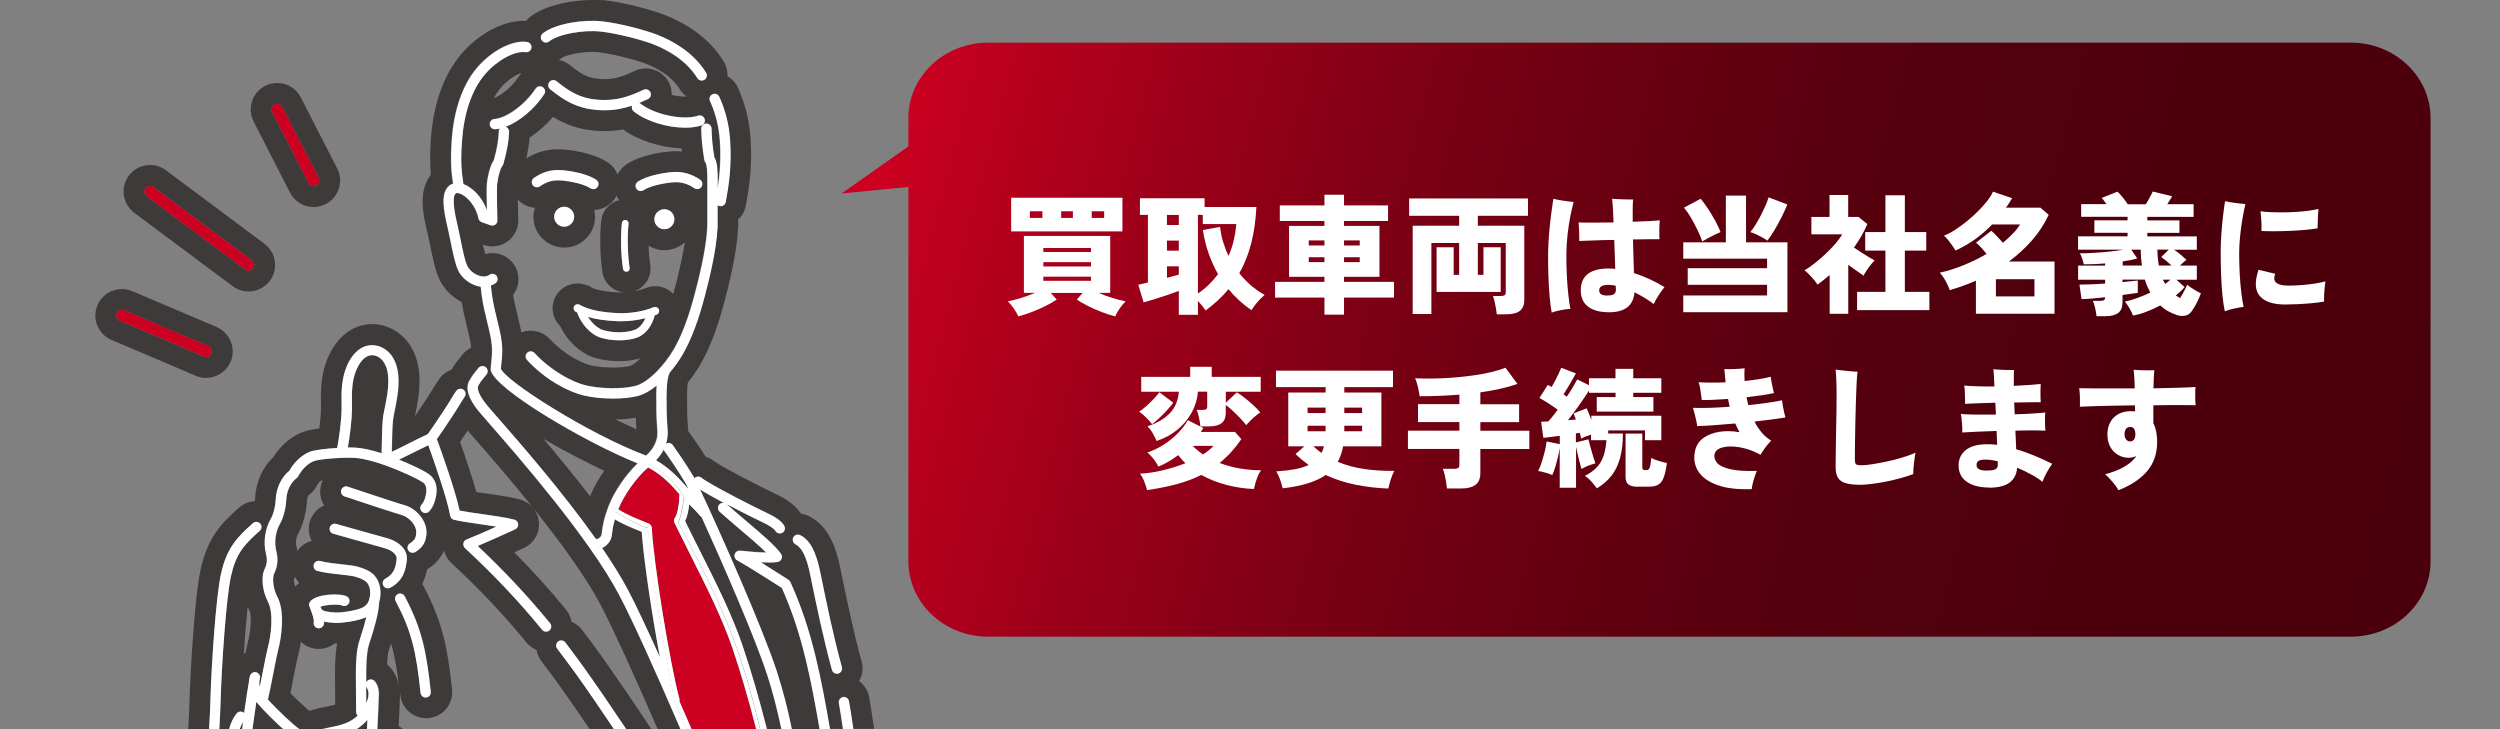
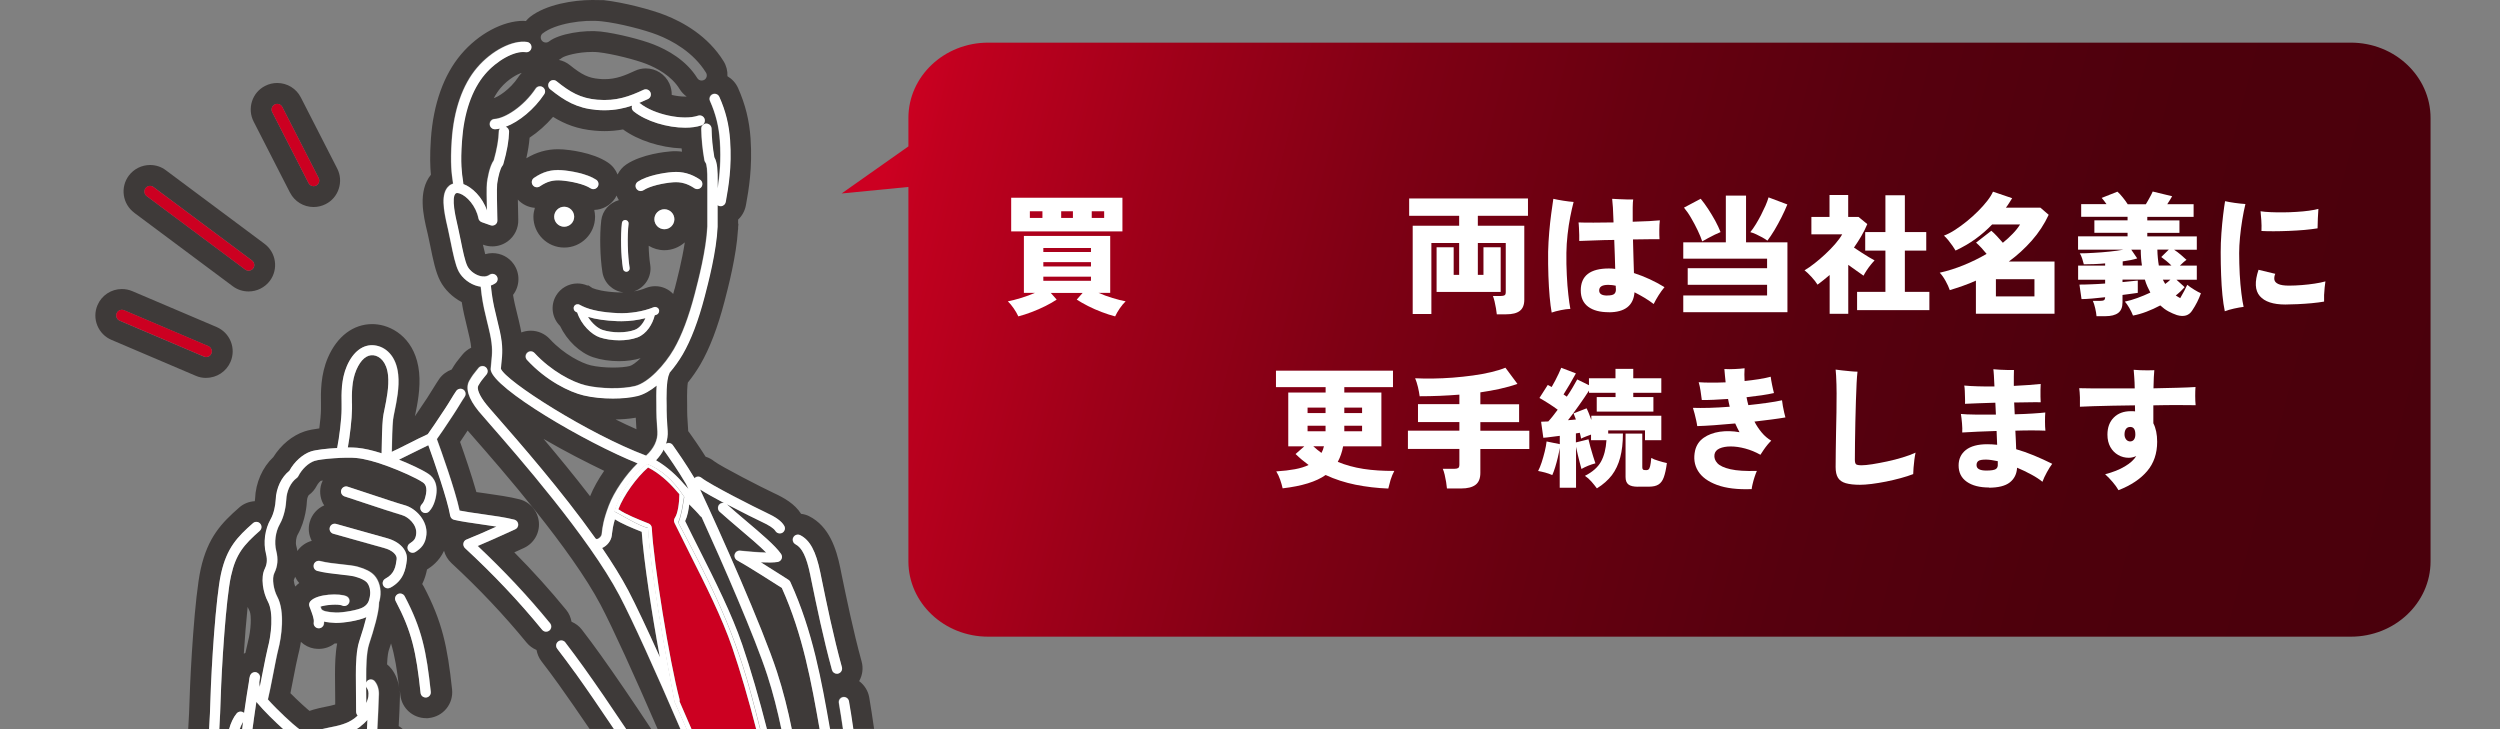
<svg xmlns="http://www.w3.org/2000/svg" id="_レイヤー_1" data-name="レイヤー 1" viewBox="0 0 360 105">
  <rect x="0" y="0" width="360" height="105" fill="#808080" stroke="none" />
  <defs>
    <linearGradient id="_名称未設定グラデーション_31" data-name="名称未設定グラデーション 31" x1="128.59" y1="20.15" x2="350.18" y2="77.16" gradientUnits="userSpaceOnUse">
      <stop offset="0" stop-color="#cc0021" />
      <stop offset=".03" stop-color="#c1001f" />
      <stop offset=".17" stop-color="#9d0019" />
      <stop offset=".31" stop-color="#7e0014" />
      <stop offset=".45" stop-color="#670010" />
      <stop offset=".61" stop-color="#56000e" />
      <stop offset=".78" stop-color="#4d000c" />
      <stop offset="1" stop-color="#4a000c" />
    </linearGradient>
  </defs>
  <rect width="360" height="105" style="fill: none;" />
  <g>
    <path d="M130.81,21.08v-4.09c0-5.99,5.14-10.85,11.48-10.85h196.23c6.34,0,11.48,4.86,11.48,10.85v63.84c0,5.99-5.14,10.85-11.48,10.85h-196.23c-6.34,0-11.48-4.86-11.48-10.85V26.92s-9.62.94-9.62.94l9.62-6.78Z" style="fill: url(#_名称未設定グラデーション_31);" />
    <g>
      <path d="M146.64,45.56c-.16-.36-.39-.75-.67-1.16-.28-.41-.56-.74-.84-1.01.54-.1,1.17-.26,1.89-.48.72-.22,1.39-.47,2.02-.74h-1.6v-8.2h12.43v8.2h-1.69c.63.28,1.3.52,2.02.74.72.22,1.35.38,1.89.48-.28.26-.55.6-.84,1.01-.28.41-.5.79-.67,1.16-.59-.15-1.23-.36-1.92-.62-.69-.26-1.35-.55-1.98-.87s-1.17-.63-1.63-.93l.85-.96h-4.59l.85.96c-.44.3-.98.61-1.62.93-.64.32-1.3.61-1.99.87-.69.26-1.33.47-1.92.62ZM145.61,33.32v-4.85h16.02v4.85h-16.02ZM148.3,31.38h1.81v-.96h-1.81v.96ZM150.24,36.29h6.86v-.58h-6.86v.58ZM150.24,38.37h6.86v-.62h-6.86v.62ZM150.24,40.44h6.86v-.6h-6.86v.6ZM152.81,31.38h1.69v-.96h-1.69v.96ZM157.21,31.38h1.79v-.96h-1.79v.96Z" style="fill: #fff;" />
-       <path d="M169.75,45.33v-3.44c-.46.18-1.02.37-1.65.59-.64.22-1.27.42-1.88.61-.61.19-1.13.34-1.54.45l-.77-2.54c.14-.02.33-.07.56-.12s.51-.12.83-.2v-9.74h-1.15v-2.39h9.31v1.26h7.46c-.09,1.89-.34,3.63-.74,5.21-.41,1.58-.98,3.02-1.72,4.33,1.02,1.29,2.23,2.33,3.65,3.12-.35.29-.7.64-1.05,1.04-.35.41-.63.79-.85,1.16-1.24-.85-2.34-1.86-3.31-3.03-.46.56-.97,1.1-1.52,1.61s-1.14.99-1.77,1.46c-.1-.15-.25-.36-.46-.62-.21-.26-.42-.51-.65-.75v1.99h-2.75ZM168.04,32.4h1.71v-1.45h-1.71v1.45ZM168.04,36.1h1.71v-1.45h-1.71v1.45ZM168.04,40.01c.33-.09.64-.17.93-.25.29-.08.55-.15.78-.22v-1.19h-1.71v1.66ZM172.5,42.27c.59-.4,1.12-.84,1.6-1.31.48-.47.91-.96,1.3-1.48-.55-.97-1.01-1.98-1.38-3.05-.37-1.07-.64-2.17-.8-3.31l2.46-.45c.09.73.23,1.44.44,2.14.21.7.47,1.38.78,2.05.33-.74.58-1.49.76-2.27.18-.77.3-1.54.37-2.32h-4.83v-1.33h-.7v11.32Z" style="fill: #fff;" />
-       <path d="M190.72,45.31v-2.46h-7.11v-2.26h7.11v-.73h-5.1v-7.33h5.1v-.71h-6.43v-2.24h6.43v-1.54h2.82v1.54h6.34v2.24h-6.34v.71h5.1v7.33h-5.1v.73h7.2v2.26h-7.2v2.46h-2.82ZM188.46,35.35h2.26v-.73h-2.26v.73ZM188.46,37.75h2.26v-.71h-2.26v.71ZM193.54,35.35h2.26v-.73h-2.26v.73ZM193.54,37.75h2.26v-.71h-2.26v.71Z" style="fill: #fff;" />
      <path d="M215.54,45.26c-.03-.24-.07-.52-.12-.86-.06-.33-.12-.66-.2-.99-.08-.33-.16-.59-.24-.79h1.15c.25,0,.43-.04.54-.11s.16-.23.16-.47v-7.05h-4.02v4.59h.81v-3.97h2.48v6.43h-9.23v-6.43h2.46v3.97h.79v-4.59h-4v10.23h-2.69v-12.71h6.69v-1.43h-7.2v-2.5h17.11v2.5h-7.22v1.43h6.69v10.66c0,.74-.22,1.27-.65,1.6-.43.33-1.08.49-1.95.49h-1.35Z" style="fill: #fff;" />
      <path d="M223.44,45.01c-.11-.62-.21-1.37-.29-2.28-.08-.9-.14-1.9-.18-3s-.05-2.25-.04-3.47c.02-.95.08-1.9.16-2.85.08-.95.18-1.83.29-2.66s.21-1.54.3-2.12c.39.09.86.18,1.43.27.56.09,1.06.15,1.49.18-.16.6-.32,1.31-.48,2.12s-.29,1.67-.39,2.57c-.1.9-.16,1.78-.17,2.64-.01,1.1,0,2.17.06,3.21.05,1.03.12,1.97.22,2.81.09.84.19,1.52.29,2.05-.39.01-.85.07-1.37.18s-.97.22-1.32.35ZM231.67,44.96c-1.27,0-2.26-.26-2.97-.79s-1.07-1.31-1.07-2.35c0-2.11,1.35-3.16,4.06-3.16.29,0,.59.02.9.06-.01-.63-.03-1.3-.06-2.01-.03-.71-.05-1.44-.08-2.16-.99.01-1.94.03-2.84.07-.9.03-1.64.06-2.2.08.01-.24.01-.53,0-.87s-.02-.68-.04-1.02-.03-.59-.06-.78c.54.03,1.26.03,2.17.03.91,0,1.86-.02,2.87-.03-.03-.81-.06-1.53-.09-2.13-.04-.61-.08-1.03-.11-1.27.28.01.6.03.97.05.37.02.74.03,1.12.04.38,0,.69,0,.94,0-.04.2-.06.59-.07,1.17,0,.58,0,1.26,0,2.04.88-.03,1.67-.06,2.37-.09.7-.04,1.22-.08,1.54-.11-.05.39-.08.85-.08,1.38s0,.98.03,1.34c-.35,0-.87,0-1.55,0-.68,0-1.44.02-2.27.03.02.87.05,1.72.07,2.57.02.85.04,1.6.07,2.27,1.57.51,3.03,1.19,4.4,2.03-.29.34-.57.73-.85,1.17-.28.44-.51.86-.71,1.26-.43-.33-.87-.63-1.34-.91s-.94-.54-1.42-.78c-.15,1.92-1.39,2.88-3.7,2.88ZM231.45,42.55c.51,0,.86-.08,1.02-.24.17-.16.24-.41.22-.73-.01-.05-.02-.11-.02-.19v-.24c-.2-.05-.39-.08-.57-.1-.18-.02-.35-.03-.52-.03-.87,0-1.3.27-1.3.81,0,.49.39.73,1.17.73Z" style="fill: #fff;" />
      <path d="M242.39,44.96v-2.41h12.07v-1.54h-11.43v-2.39h11.43v-1.37h-12.07v-2.35h6.13v-6.73h2.91v6.73h5.96v10.06h-15ZM245.12,34.76c-.15-.46-.37-1-.66-1.6-.29-.6-.6-1.2-.95-1.79-.34-.59-.69-1.08-1.02-1.47l2.41-1.28c.36.44.72.93,1.08,1.48.36.55.69,1.11,1.01,1.68.31.58.57,1.12.77,1.64-.23.09-.5.21-.83.37-.33.16-.65.32-.97.5-.32.17-.6.33-.84.47ZM254.5,34.65c-.2-.15-.45-.31-.74-.47s-.59-.31-.89-.45-.58-.24-.83-.3c.25-.3.51-.66.77-1.09.26-.43.52-.87.76-1.34.24-.47.46-.93.66-1.38s.34-.85.44-1.2l2.71,1.02c-.24.59-.52,1.21-.85,1.86s-.67,1.27-1.02,1.86c-.36.59-.69,1.09-1.01,1.5Z" style="fill: #fff;" />
      <path d="M263.47,45.2v-5.6c-.28.24-.56.48-.86.71-.29.24-.59.46-.89.68-.21-.35-.5-.72-.86-1.11-.36-.39-.69-.71-1.01-.96.44-.25.92-.58,1.44-.99.52-.41,1.04-.85,1.55-1.33.51-.48.99-.96,1.42-1.46.43-.5.77-.96,1.02-1.4h-4.44v-2.5h2.61v-3.16h2.69v3.16h1.49l1.26,1.03c-.24.58-.52,1.15-.85,1.71-.33.56-.68,1.12-1.07,1.67.34.23.69.46,1.06.7.37.24.73.46,1.07.67s.62.37.84.48c-.16.16-.35.38-.56.64-.21.26-.41.53-.59.81-.18.28-.33.53-.44.75-.31-.23-.66-.47-1.05-.74s-.77-.54-1.15-.82v7.05h-2.69ZM267.42,44.66v-2.63h4.08v-5.94h-2.91v-2.67h2.91v-5.3h2.8v5.3h3.08v2.67h-3.08v5.94h3.53v2.63h-10.42Z" style="fill: #fff;" />
      <path d="M284.53,45.2v-4.79c-.61.28-1.24.53-1.87.75s-1.26.43-1.89.62c-.14-.4-.34-.85-.61-1.33-.27-.49-.55-.88-.84-1.18,1.17-.26,2.33-.63,3.48-1.1,1.15-.47,2.24-1.01,3.27-1.61-.21-.26-.46-.54-.73-.85-.28-.3-.54-.56-.79-.77l2.2-1.71c.24.2.51.46.81.78s.58.64.85.95c.53-.43,1-.86,1.43-1.31.43-.44.78-.89,1.05-1.33h-4.02c-.73.76-1.53,1.46-2.4,2.09s-1.83,1.18-2.87,1.67c-.1-.18-.24-.4-.43-.67s-.39-.54-.61-.81-.43-.49-.63-.67c.5-.19,1.03-.46,1.6-.83.56-.36,1.13-.78,1.7-1.24.57-.46,1.11-.95,1.61-1.45.5-.5.94-.99,1.32-1.48s.65-.92.83-1.33l2.76.94c-.15.24-.3.47-.44.7-.14.23-.3.45-.46.66h4.96l1.2,1.03c-.63,1.35-1.44,2.59-2.43,3.71-.99,1.12-2.09,2.13-3.31,3.02h6.58v7.52h-11.32ZM287.41,42.68h5.55v-2.48h-5.55v2.48Z" style="fill: #fff;" />
      <path d="M301.9,45.54c-.03-.34-.09-.72-.19-1.15-.1-.43-.21-.78-.34-1.07h1.09c.24,0,.41-.03.51-.09.1-.06.16-.21.17-.43-.66.08-1.3.14-1.9.19s-1.1.08-1.5.08l-.3-2.09c.48,0,1.04-.01,1.69-.04.65-.02,1.32-.06,2.01-.11v-.55h-3.89v-2.03h3.89v-.32c-.54.05-1.07.08-1.59.1-.52.02-1.01.03-1.48.03-.05-.21-.13-.48-.23-.81-.11-.33-.22-.58-.35-.77.58,0,1.24-.02,2-.07.76-.04,1.52-.1,2.28-.18s1.44-.17,2.01-.28h-6.54v-1.92h7.13v-.51h-4.78v-1.79h4.78v-.51h-6.68v-1.82h3.65c-.26-.38-.5-.68-.7-.9l2.27-.9c.24.21.5.49.77.83.28.34.51.67.71.98h2.61c.2-.33.4-.66.58-1.01.19-.34.33-.62.41-.82l2.8.68c-.09.16-.19.34-.32.54-.12.19-.26.4-.39.61h3.8v1.82h-6.67v.51h4.63v1.79h-4.63v.51h7.13v1.92h-3.27c.33.21.65.46.97.73.32.28.59.52.82.73-.14.09-.29.21-.46.36s-.34.31-.5.47h2.44v2.03h-2.93l1.18,1.07c-.18.2-.37.4-.58.6-.21.2-.45.4-.7.6.1.06.2.13.31.19s.22.12.33.19c.21-.36.41-.72.59-1.06.18-.34.32-.63.42-.86.3.24.64.48,1.02.71s.7.41.95.51c-.31.88-.73,1.7-1.24,2.46-.46.75-1.2.98-2.22.68-.41-.14-.82-.32-1.23-.54s-.79-.51-1.16-.85c-.65.35-1.32.65-2,.91-.68.26-1.33.44-1.93.55-.13-.34-.3-.7-.52-1.08-.22-.38-.44-.69-.65-.93.56-.11,1.16-.29,1.8-.52.63-.23,1.26-.49,1.87-.78-.15-.28-.29-.57-.43-.88-.14-.31-.26-.64-.36-.99h-3.22v.36c.48-.05.91-.09,1.29-.13.38-.04.69-.07.91-.09v1.77c-.24.04-.55.08-.93.13s-.81.11-1.27.17v1.07c0,.7-.21,1.21-.62,1.52s-1.03.47-1.86.47h-1.3ZM305.68,38.24h2.76c-.11-.71-.17-1.48-.17-2.29h-1.37l.86,1.26c-.56.18-1.26.32-2.09.43v.6ZM310.87,38.24h1.82c-.24-.24-.5-.47-.78-.7-.28-.23-.51-.4-.69-.53l1.09-1.07h-1.65c.01.43.03.83.07,1.21s.08.74.14,1.08ZM311.79,40.89c.14-.1.27-.2.4-.31s.25-.21.35-.31h-1.09c.06.11.12.22.17.32.05.1.11.2.17.3Z" style="fill: #fff;" />
      <path d="M320.37,44.81c-.14-.65-.25-1.42-.34-2.31-.09-.89-.15-1.86-.19-2.91-.04-1.05-.06-2.14-.06-3.25,0-.89.03-1.8.1-2.74.07-.93.15-1.81.25-2.63.1-.82.19-1.49.28-2,.39.09.86.17,1.41.25.55.08,1.06.13,1.52.16-.16.65-.31,1.4-.45,2.25-.14.85-.25,1.69-.33,2.54-.08.85-.12,1.6-.12,2.27,0,1.02.03,2.03.08,3.04.06,1.01.13,1.92.24,2.75.1.82.21,1.48.32,1.96-.4.05-.87.13-1.4.25-.53.12-.98.25-1.33.39ZM329.09,43.85c-1.76,0-2.98-.41-3.68-1.22-.7-.81-.76-2.07-.18-3.78l2.41.58c-.13.3-.17.58-.13.84s.22.46.55.62c.33.16.85.24,1.56.24.6,0,1.22-.03,1.85-.08.63-.05,1.24-.12,1.83-.21.59-.09,1.11-.19,1.56-.32-.04.24-.08.54-.11.89s-.06.72-.08,1.08c-.01.36-.01.68,0,.94-.5.09-1.09.16-1.78.23-.68.06-1.37.11-2.05.14s-1.27.05-1.76.05ZM325.65,33.26c.02-.49.02-1.01-.02-1.55s-.08-.97-.11-1.29c.39.06.86.11,1.43.13.56.03,1.17.03,1.82.03s1.3-.03,1.94-.07c.64-.04,1.23-.09,1.79-.17.55-.08,1-.16,1.35-.26-.02.38-.05.84-.08,1.38-.02.54-.04,1.02-.04,1.42-.53.09-1.15.16-1.87.23-.72.06-1.47.11-2.25.14-.78.03-1.51.05-2.21.05s-1.28-.01-1.76-.04Z" style="fill: #fff;" />
-       <path d="M165.9,61.08c-.2-.26-.47-.57-.82-.92-.34-.35-.69-.65-1.04-.88.31-.2.65-.46,1.01-.78.36-.32.71-.66,1.05-1.02s.63-.69.86-.99l1.99,1.5c-.26.35-.57.72-.93,1.11-.36.39-.72.76-1.09,1.1-.37.34-.71.64-1.02.87ZM165.18,70.58c-.1-.4-.24-.84-.43-1.31-.19-.47-.39-.82-.6-1.06,1.13-.06,2.26-.23,3.39-.51,1.13-.28,2.19-.61,3.17-1-.2-.18-.39-.36-.55-.56-.17-.2-.34-.4-.5-.6-.45.34-.91.65-1.38.92-.47.28-.96.52-1.46.73-.16-.33-.39-.68-.67-1.05s-.59-.7-.93-.98c.85-.29,1.65-.67,2.4-1.16.75-.48,1.41-1.02,2-1.63.59-.6,1.07-1.22,1.43-1.86l2.24,1.13c-.06.09-.13.18-.19.27-.06.09-.13.19-.19.29h4.93l.92,1.03c-.93,1.35-1.97,2.5-3.14,3.44.97.36,1.96.63,2.99.8s2.03.25,3.01.25c-.19.21-.35.49-.49.83-.14.34-.25.67-.35,1.01-.09.33-.17.62-.22.86-1.39-.06-2.73-.27-4.02-.61-1.29-.35-2.48-.82-3.55-1.42-1.1.55-2.3,1-3.59,1.34-1.29.34-2.7.62-4.21.84ZM166.56,63.51c-.16-.36-.36-.74-.58-1.14s-.48-.72-.75-.99c1.28-.4,2.32-.99,3.13-1.78.81-.78,1.28-1.85,1.4-3.19h-5.42v-2.14h7.05v-1.45h3.1v1.45h7.05v2.14h-5.02v1.58l1.58-1.49c.36.21.76.49,1.18.83.43.34.84.69,1.23,1.05.39.36.72.7.97,1.01-.2.13-.43.29-.69.51-.26.21-.5.44-.74.68-.24.24-.44.45-.6.64-.19-.26-.46-.58-.82-.96-.36-.38-.73-.74-1.11-1.1-.38-.36-.72-.64-1.01-.84v1.11c0,.7-.2,1.21-.61,1.51-.41.31-1.02.46-1.83.46h-1.22c-.01-.23-.05-.49-.1-.79-.06-.3-.12-.59-.19-.87-.07-.28-.15-.52-.23-.71h.85c.24,0,.41-.04.51-.1.1-.07.15-.22.15-.44v-2.09h-1.33c-.09,1.05-.39,2.05-.89,2.98-.51.93-1.19,1.76-2.04,2.47-.85.71-1.85,1.26-3.01,1.64ZM173.23,65.44c.33-.21.62-.42.87-.63s.47-.41.65-.61h-3.01c.46.46.96.88,1.49,1.24Z" style="fill: #fff;" />
      <path d="M199.91,70.35c-1.62-.06-3.19-.25-4.71-.55-1.52-.31-2.96-.77-4.31-1.4-1.35.96-3.42,1.6-6.19,1.92-.09-.4-.21-.82-.36-1.25-.15-.43-.34-.83-.56-1.19,1.02-.06,1.91-.17,2.68-.31.77-.14,1.43-.35,1.98-.61-.33-.24-.65-.49-.96-.75-.31-.26-.62-.54-.92-.83l1.26-1.11h-2.31v-7.75h5.38v-.77h-7.15v-2.37h16.85v2.37h-7.01v.77h5.34v7.75h-5.51c-.15.82-.41,1.56-.77,2.24,1.12.46,2.35.8,3.69,1.01,1.35.21,2.83.3,4.45.29-.21.39-.39.82-.54,1.3-.14.48-.25.9-.33,1.26ZM188.29,59.48h2.59v-.79h-2.59v.79ZM188.29,62.1h2.59v-.79h-2.59v.79ZM190.29,65.22c.08-.14.14-.29.21-.45.06-.16.11-.33.15-.51h-1.54c.38.35.77.67,1.18.96ZM193.58,59.48h2.56v-.79h-2.56v.79ZM193.58,62.1h2.56v-.79h-2.56v.79Z" style="fill: #fff;" />
      <path d="M208.36,70.33c-.03-.26-.07-.57-.12-.93-.06-.36-.13-.71-.21-1.05s-.17-.62-.27-.84h1.64c.26,0,.45-.04.57-.11s.18-.24.18-.51v-2.24h-7.41v-2.63h7.41v-1.24h-5.96v-2.58h5.96v-1.37c-1.89.15-3.8.23-5.72.23-.05-.41-.14-.86-.25-1.34-.12-.48-.25-.9-.4-1.25.78.04,1.63.05,2.57.04.93-.01,1.89-.06,2.87-.13.98-.08,1.94-.18,2.88-.31.94-.13,1.81-.29,2.61-.48.8-.19,1.49-.4,2.07-.64l1.73,2.33c-.78.28-1.62.51-2.52.71-.9.2-1.84.37-2.82.51v1.71h5.58v2.58h-5.58v1.24h7.05v2.63h-7.05v3.44c0,.79-.23,1.36-.69,1.71-.46.35-1.15.53-2.08.53h-2.03Z" style="fill: #fff;" />
      <path d="M229.94,70.31c-.23-.31-.49-.64-.78-.97s-.6-.6-.93-.82c1.09-.55,1.86-1.23,2.31-2.04s.71-1.84.79-3.09h-2.22v-.81c-.24.09-.48.18-.73.27-.25.09-.48.2-.7.31-.01-.12-.04-.26-.08-.39s-.08-.29-.11-.45l-.56.09v1.3l1.81-.45c.06.28.15.64.27,1.08.12.44.25.89.39,1.33.14.44.25.79.34,1.05-.7.18-1.37.45-2.01.81-.06-.21-.14-.5-.23-.86-.09-.36-.19-.74-.29-1.16-.1-.41-.19-.8-.26-1.17v5.89h-2.35v-5.75c-.06.43-.15.89-.27,1.39s-.25.98-.39,1.43c-.14.45-.28.82-.41,1.11-.31-.14-.66-.26-1.02-.36-.37-.1-.71-.17-1.02-.23.18-.33.34-.74.51-1.24.16-.5.31-1.02.44-1.55.13-.53.22-1.02.27-1.46l1.9.39v-1.2c-.44.05-.86.1-1.27.16-.41.06-.77.1-1.1.12l-.32-2.31c.15-.01.31-.02.48-.02s.35,0,.55-.02c.2-.21.42-.47.65-.76.23-.29.47-.6.71-.93-.39-.29-.81-.58-1.28-.88-.46-.3-.92-.57-1.35-.81l1.2-1.88c.09.05.18.1.27.14.09.04.19.1.29.16.16-.28.33-.58.51-.92.18-.34.34-.67.5-1.01s.28-.61.37-.84l2.11.81c-.28.5-.57,1.03-.89,1.57s-.62,1.03-.89,1.46c.09.05.17.1.24.16s.15.11.23.16c.33-.48.62-.93.87-1.37s.47-.81.63-1.11l1.69.83v-1h3.82v-1.35h2.56v1.35h4.04v2.09h-4.04v.62h2.9v2.09h-8.16v-2.09h2.71v-.62h-3.82v-.32c-.4.63-.88,1.33-1.43,2.11s-1.08,1.5-1.6,2.16c.2-.01.4-.03.59-.05s.38-.03.55-.05c-.13-.36-.24-.66-.34-.88l1.88-.73c.11.23.23.48.34.77s.23.59.34.9v-.6h10.08v3.52h-2.35v-1.41h-5.3v.45h2.12c0,1.32-.13,2.47-.39,3.45-.26.98-.66,1.83-1.2,2.55-.55.71-1.26,1.34-2.13,1.88ZM235.88,70.09c-.65,0-1.12-.11-1.39-.33-.28-.22-.41-.58-.41-1.08v-6.24h2.41v4.85c0,.16.04.27.11.33.08.06.23.08.47.08.13,0,.23-.03.32-.1.09-.07.17-.23.23-.48s.12-.64.16-1.17c.25.14.6.28,1.05.41.45.14.85.25,1.2.32-.11.86-.26,1.54-.44,2.04-.18.5-.44.85-.77,1.05-.33.21-.79.31-1.36.31h-1.58Z" style="fill: #fff;" />
      <path d="M252.24,70.43c-2.03.08-3.69-.12-4.99-.6s-2.21-1.15-2.74-2.02c-.53-.87-.66-1.86-.41-2.96.19-.76.6-1.37,1.23-1.81s1.4-.73,2.31-.87c.91-.13,1.86-.11,2.85.07-.11-.2-.22-.41-.32-.62-.1-.21-.2-.43-.3-.64-1.05.1-2.06.18-3.02.25s-1.78.11-2.45.13c-.03-.21-.07-.48-.14-.79s-.14-.64-.23-.97c-.08-.33-.17-.62-.25-.87.66.03,1.46.02,2.39,0,.93-.03,1.9-.08,2.91-.16-.05-.19-.09-.38-.13-.56s-.08-.38-.11-.56c-.73.05-1.42.09-2.08.12s-1.23.04-1.7.03c-.04-.36-.1-.8-.18-1.31s-.17-.92-.27-1.25c.53.04,1.12.06,1.79.06s1.36-.01,2.09-.04c-.04-.34-.07-.67-.1-.99-.03-.32-.06-.63-.08-.93.49.03,1,.03,1.53,0,.53-.02.99-.06,1.38-.11-.04.59-.04,1.2,0,1.84.73-.08,1.42-.17,2.07-.27.65-.11,1.22-.22,1.69-.35.04.31.1.7.2,1.17.09.46.19.86.27,1.18-.49.11-1.08.22-1.76.32-.68.1-1.41.19-2.19.28.04.2.08.39.12.58s.09.38.14.56c.97-.1,1.87-.21,2.72-.33.85-.12,1.56-.24,2.13-.37.02.23.07.5.12.83.06.33.12.64.19.93.07.29.13.53.18.71-.58.1-1.25.2-2.02.3-.77.1-1.58.2-2.44.3.3.58.65,1.1,1.05,1.58.4.48.86.87,1.37,1.17-.15.14-.33.33-.53.57s-.39.5-.57.76c-.18.26-.34.5-.46.7-.71-.4-1.44-.7-2.19-.9-.75-.2-1.44-.3-2.09-.3s-1.18.1-1.61.29c-.43.2-.67.49-.73.89-.06.45.08.86.42,1.23.34.37.97.66,1.88.87.91.21,2.18.29,3.81.24-.11.25-.23.55-.34.9-.11.35-.21.69-.28,1.01-.08.33-.12.57-.13.73Z" style="fill: #fff;" />
      <path d="M267.87,69.81c-.87,0-1.56-.08-2.08-.23s-.89-.41-1.12-.78c-.23-.37-.34-.89-.34-1.55s0-1.45.02-2.28c.01-.83.02-1.69.04-2.57.02-1.02.04-2.02.06-3.02.01-1,.02-1.91.02-2.74,0-.4,0-.83-.02-1.28-.01-.45-.03-.87-.05-1.25-.02-.38-.04-.68-.07-.89.24.04.55.08.94.12s.79.08,1.19.12c.41.04.75.06,1.02.06-.05.38-.09.94-.13,1.68s-.07,1.6-.1,2.57c-.03.97-.06,1.96-.08,2.99-.02,1.03-.03,2.01-.05,2.96-.01.95-.02,1.77-.02,2.47,0,.35.06.57.18.67.12.09.39.14.8.14.36,0,.87-.05,1.52-.15s1.36-.24,2.13-.4,1.52-.36,2.25-.58c.73-.22,1.35-.45,1.86-.69-.06.28-.12.61-.17,1.01-.05.39-.09.78-.12,1.16s-.05.68-.05.92c-.51.2-1.11.39-1.8.58s-1.39.35-2.12.5c-.73.14-1.42.26-2.08.34-.66.08-1.21.12-1.66.12Z" style="fill: #fff;" />
      <path d="M286.41,70.2c-1.35,0-2.42-.28-3.2-.83s-1.17-1.33-1.17-2.35c0-.93.35-1.67,1.04-2.22.7-.55,1.73-.83,3.09-.83.24,0,.47,0,.71.02.23.01.47.03.71.06l-.08-1.99c-.94.03-1.84.06-2.71.1-.87.04-1.61.08-2.24.12.02-.36.02-.8-.03-1.32-.04-.51-.1-.96-.16-1.35.48.05,1.17.08,2.08.09.91.01,1.9.01,2.96,0l-.08-1.71c-.85.03-1.66.05-2.44.08-.77.03-1.41.05-1.93.08.01-.25.02-.54,0-.87,0-.33-.02-.66-.03-.99-.01-.33-.04-.58-.08-.77.53.05,1.17.09,1.94.11.76.03,1.57.03,2.41.02-.03-.63-.05-1.16-.08-1.59-.03-.43-.05-.73-.08-.89.26.03.58.05.94.07.36.02.73.03,1.09.04.36,0,.68,0,.94,0-.01.24-.02.55-.02.94v1.35c.78-.04,1.5-.08,2.17-.13.67-.05,1.24-.1,1.7-.15-.01.23-.02.5-.03.84,0,.33,0,.66,0,.99,0,.33.02.6.03.81-.44-.01-.98-.02-1.61,0-.63,0-1.31.02-2.02.03h-.19c.01.28.03.55.04.84.01.28.02.57.04.86.93-.02,1.79-.06,2.58-.11.79-.05,1.4-.1,1.82-.15-.03.35-.04.79-.04,1.31s.02.96.06,1.31c-.53-.02-1.17-.04-1.92-.04s-1.55.01-2.41.04c.02.49.05.96.07,1.4.02.44.03.87.05,1.27.84.24,1.69.54,2.56.9.87.36,1.74.76,2.63,1.2-.24.31-.5.72-.77,1.22-.28.5-.49.96-.64,1.37-.41-.34-.94-.69-1.59-1.04s-1.33-.69-2.06-.99c-.05.9-.4,1.61-1.05,2.12-.65.51-1.67.76-3.05.76ZM286.03,67.76c.69,0,1.14-.07,1.36-.21.22-.14.32-.38.29-.71v-.43c-.31-.06-.61-.12-.89-.16-.28-.04-.55-.07-.8-.07-.58,0-.95.07-1.12.21-.17.14-.25.33-.25.58,0,.53.47.79,1.41.79Z" style="fill: #fff;" />
      <path d="M305.06,70.58c-.23-.39-.5-.78-.84-1.17s-.69-.77-1.08-1.12c1.12-.29,2.06-.66,2.84-1.13.78-.46,1.32-.96,1.64-1.49-.16.08-.34.13-.52.18s-.37.07-.55.07c-.55,0-1.06-.13-1.53-.4-.47-.27-.85-.65-1.13-1.15-.28-.5-.42-1.09-.42-1.78,0-1.04.31-1.86.92-2.47.61-.61,1.44-.91,2.46-.91.1,0,.2,0,.3,0,.1,0,.2.02.3.03l-.02-.87c-1.1.01-2.17.03-3.21.05-1.03.02-1.96.04-2.77.07s-1.46.05-1.94.08c.01-.4,0-.86,0-1.37-.02-.51-.05-.95-.1-1.3.45.01,1.09.02,1.91.03.82,0,1.76,0,2.81,0h3.27c-.01-.63-.03-1.17-.07-1.64-.03-.47-.06-.82-.08-1.04.26.03.57.04.93.06.36.01.72.02,1.08.02s.68,0,.96-.02c-.02.25-.05.59-.07,1.01-.02.43-.03.96-.05,1.6,1.22-.03,2.36-.05,3.42-.08s1.94-.06,2.63-.11c-.03.36-.04.79-.04,1.29s.02.94.06,1.33c-.65-.01-1.52-.02-2.6-.02s-2.25.01-3.49.04v2.58c.36.7.55,1.59.55,2.67,0,1.68-.48,3.09-1.44,4.22-.96,1.13-2.33,2.05-4.13,2.75ZM306.77,63.56c.21,0,.39-.09.52-.26.13-.18.2-.42.2-.73,0-.73-.24-1.09-.73-1.09-.28,0-.48.1-.62.29-.14.19-.21.46-.21.8,0,.28.08.51.23.71.15.19.36.29.62.29Z" style="fill: #fff;" />
    </g>
  </g>
  <g>
    <path d="M87.05,11.4c1.66,0,2.91-.52,4.37-1.2.49-.23,1.02-.35,1.57-.35,1.45,0,2.78.85,3.39,2.17.25.53.36,1.09.34,1.65.64.15,1.31.24,1.95.24.08,0,.14,0,.2,0-.4-.28-.74-.65-1.01-1.08-1.17-1.9-3.28-3.02-4.83-3.64-1.48-.58-4.81-1.44-6.88-1.67-.27-.03-.56-.04-.88-.04-2.1,0-3.96.56-4.36.85-.14.11-.3.21-.45.3.57.12,1.11.37,1.56.73,1.77,1.42,2.71,1.87,4.23,2,.27.02.53.04.79.04Z" style="fill: none;" />
    <path d="M35.66,87.41c-.21,2-.4,4.39-.55,6.73.08-.04.16-.08.23-.11.14-.69.26-1.25.37-1.63.45-1.66.51-3.79.24-4.37-.1-.19-.2-.4-.29-.61Z" style="fill: none;" />
    <path d="M43.09,83.96c-.24-.27-.44-.57-.59-.89-.06.17-.13.33-.2.5.02.25.11.66.23.9.18-.19.36-.36.56-.51Z" style="fill: none;" />
    <path d="M46.29,69.63c.05-.16.12-.31.19-.45-.13.02-.25.04-.31.06-.04.03-.37.32-.56.7-.27.53-.67.99-1.14,1.34-.05.05-.25.38-.27.83-.02.45-.16,2.83-1.33,4.86-.24.41-.33,1.15-.21,1.61.06.25.12.5.16.75.5-.71,1.23-1.23,2.07-1.46-.44-.85-.55-1.82-.28-2.75.31-1.08,1.1-1.93,2.08-2.37-.06-.09-.13-.18-.18-.28-.45-.89-.53-1.9-.22-2.85Z" style="fill: none;" />
    <path d="M55.98,93.67c-.07.22-.19.76-.24,2,.22.18.41.38.59.6.62.79.99,1.72,1.13,2.74-.3-2.62-.62-4.55-1.16-6.35-.1.33-.21.65-.33,1.01Z" style="fill: none;" />
    <path d="M42.93,94.34c-.14.5-.46,2.17-.7,3.38-.15.76-.29,1.47-.41,2.09,1.19,1.2,2.45,2.32,2.75,2.54h0c.18-.06.36-.11.55-.17.59-.18,1.17-.29,1.74-.41.5-.1.99-.2,1.41-.33,0-.19,0-.39,0-.6-.01-1.24-.03-2.81-.03-3.69,0-1.45.04-3.06.31-4.5-.02,0-.36,0-.36,0-.64.49-1.43.78-2.29.78-.2,0-.4-.02-.61-.05-.75-.13-1.43-.46-1.96-.97-.16,1-.34,1.72-.4,1.92Z" style="fill: none;" />
    <path d="M91.63,61.54c-.03-.49-.06-.94-.08-1.39-1.04.17-2.08.23-2.9.25,1.01.5,2.01.98,3,1.41l-.02-.27Z" style="fill: none;" />
    <path d="M93.41,35.38c.03.99.1,1.98.22,2.72.28,1.71-.76,3.33-2.36,3.85.62-.11,1.21-.27,1.71-.48.45-.18.9-.27,1.37-.27,1.01,0,1.93.42,2.59,1.12.07-.24.14-.48.2-.74.36-1.37,1.08-4.12,1.46-6.7-.78.7-1.81,1.13-2.94,1.13-.83,0-1.6-.24-2.26-.64Z" style="fill: none;" />
    <path d="M81.12,21.51c.68.05,4.16.38,6.41,1.88.66.44,1.13,1.05,1.4,1.73.29-.58.71-1.08,1.26-1.45,2.23-1.49,5.71-1.83,6.39-1.88.25-.02.5-.03.74-.03.3,0,.6.04.89.07-.02-.16-.04-.31-.06-.47-3.02-.11-6.29-1.16-8.43-2.73-.88.16-1.77.24-2.67.24-.46,0-.95-.02-1.45-.07-2.4-.21-4.25-.93-5.96-1.98-1,1.16-2.16,2.19-3.37,2.99-.07.91-.23,1.9-.47,2.96,1.45-.87,2.92-1.3,4.56-1.3.25,0,.51,0,.77.03Z" style="fill: none;" />
    <path d="M85.42,51.43c-1.92-.65-3.76-2.42-4.75-4.5-1.14-1.12-1.42-2.92-.58-4.36.65-1.09,1.83-1.76,3.08-1.76.49,0,.97.1,1.42.29h.19l.55.37c.54.22,1.65.54,3.75.63.13,0,.26,0,.39,0,.1,0,.2-.01.31-.01-1.52-.18-2.76-1.33-3.01-2.89-.35-2.17-.43-5.38-.17-7.47.17-1.43,1.21-2.56,2.54-2.92-.14-.21-.25-.43-.34-.66-.07.14-.13.28-.22.41-.67,1.01-1.78,1.62-2.99,1.66.07.32.12.64.12.98,0,2.45-1.99,4.44-4.44,4.44s-4.44-1.99-4.44-4.44c0-.45.09-.87.21-1.28-.94-.08-1.82-.5-2.45-1.19.01.85.03,1.88.06,2.89.04,1.23-.53,2.4-1.53,3.13-.64.47-1.41.72-2.21.72-.42,0-.84-.07-1.23-.21l-.12-.04c.11.51.22,1.01.33,1.37.34-.1.69-.15,1.05-.15,1.22,0,2.36.6,3.06,1.59.96,1.37.87,3.17-.1,4.43.15.93.34,1.7.57,2.64.16.64.31,1.29.48,2.04.05.25.1.49.14.72.43-.17.89-.25,1.36-.25,1.04,0,2.05.44,2.75,1.21,2.06,2.24,4.65,3.49,5.89,3.78.86.21,2.03.32,3.19.32.97,0,1.86-.08,2.46-.23.33-.08.91-.49,1.55-1.12-.94.28-1.99.43-3.1.43-1.32,0-2.66-.2-3.75-.57Z" style="fill: none;" />
    <path d="M68.23,63.02c-.34-.39-.63-.72-.88-1.01l-.08.12c-.31.47-.66,1-1.01,1.52.67,1.89,1.67,4.81,2.35,7.22.39.06.8.12,1.22.17,1.75.25,3.53.5,4.98.87,1.54.39,2.66,1.72,2.8,3.3.14,1.57-.74,3.07-2.18,3.72,0,0-1.31.59-1.36.62,2.65,2.68,5.12,5.41,7.47,8.28.42.51.66,1.1.77,1.71.58.25,1.1.63,1.49,1.14.9,1.17,1.8,2.38,2.67,3.6,2.07,2.9,4.68,6.72,7.33,10.73h.92c-3.4-7.87-6.48-14.6-8.2-17.87-4.25-8.08-14.44-19.73-18.28-24.11Z" style="fill: none;" />
    <path d="M72.09,12.66c-.36.43-.69.92-.98,1.47.53-.14,2.29-1.17,3.54-3.04.14-.22.31-.42.49-.59-.55.13-1.96.88-3.04,2.16Z" style="fill: none;" />
    <path d="M87,67.8c-2.38-1.14-5.6-2.77-8.73-4.6,2.07,2.44,4.42,5.29,6.7,8.26.48-1.17,1.19-2.44,2.03-3.66Z" style="fill: none;" />
    <path d="M95.69,64.97c-.05-.07-.08-.16-.11-.24-.27.54-.65,1.06-1.11,1.55,1.57.89,3.03,2.26,3.97,3.37.17.2.41.46.68.74-.12-.25-.23-.48-.33-.69-1.19-2.01-2.57-3.98-3.11-4.74Z" style="fill: #3e3a39;" />
    <path d="M51.91,104.59c-.21.16-.42.29-.64.42h1.57c.02-.45.05-.89.07-1.34-.3.34-.64.65-1,.92Z" style="fill: #3e3a39;" />
    <path d="M106.13,80.65c-.31-.17-.46-.53-.35-.87.1-.34.43-.55.78-.52,1.06.11,2.59.24,3.75.27-.98-.98-2.44-2.21-3.86-3.42-.98-.83-1.99-1.68-2.84-2.46-.3-.27-.33-.74-.05-1.04.18-.19.43-.26.67-.22-1.33-.71-2.61-1.42-3.44-1.95,2.82,6.01,8.98,19.83,11.08,26.28.88,2.71,1.57,5.5,2.14,8.27h4.01c-1.18-6.71-2.41-13.64-5.45-20.38-.92-.59-5.02-3.21-6.43-3.97Z" style="fill: #3e3a39;" />
    <path d="M52.74,101.25c.15-.34.26-.68.31-1,0,0,0-.02,0-.03,0,0,0-.01,0-.02.06-.49-.02-.88-.25-1.17-.04-.05-.06-.11-.08-.17,0,.65.01,1.34.02,1.95,0,.16,0,.3,0,.45Z" style="fill: #3e3a39;" />
    <path d="M82.82,96.88c-.85-1.18-1.71-2.35-2.58-3.47-.25-.32-.19-.79.13-1.04.32-.25.79-.19,1.04.13.87,1.14,1.75,2.32,2.61,3.52,1.77,2.47,3.93,5.62,6.17,8.98h3.6c-2.64-4-5.25-7.83-7.33-10.73-.87-1.22-1.77-2.43-2.67-3.6-.39-.51-.91-.89-1.49-1.14-.11-.61-.35-1.2-.77-1.71-2.35-2.87-4.81-5.6-7.47-8.28.05-.02,1.36-.62,1.36-.62,1.44-.65,2.32-2.15,2.18-3.72-.14-1.58-1.26-2.91-2.8-3.3-1.45-.37-3.23-.62-4.98-.87-.42-.06-.83-.12-1.22-.17-.68-2.41-1.68-5.33-2.35-7.22.35-.52.7-1.05,1.01-1.52l.08-.12c.25.29.54.62.88,1.01,3.84,4.38,14.03,16.03,18.28,24.11,1.72,3.27,4.79,10,8.2,17.87h3.26c-3.65-8.47-6.98-15.8-8.8-19.27-4.42-8.39-14.78-20.23-18.68-24.69-.78-.89-1.34-1.53-1.6-1.85-1.48-1.82-1.94-3.33-1.34-4.38.43-.75.7-1.08,1.04-1.49.09-.1.18-.22.28-.35.26-.32.72-.37,1.04-.12.32.25.37.72.12,1.04-.11.14-.21.25-.3.36-.32.39-.53.65-.9,1.28-.21.36.09,1.34,1.2,2.72.24.3.8.93,1.56,1.81,3.12,3.57,9.29,10.61,14.15,17.48,0,0,.02,0,.02.01.04.03.11.1.3.02.26-.1.52-.41.55-.65l.03-.26c.09-.77.22-1.83,1-3.88.76-2,2.46-4.46,4.14-6.08-7.53-3.02-20.74-10.76-21.15-13.46,0-.06-.01-.11,0-.17.03-.34.06-.66.09-.96.12-1.19.22-2.14-.19-4.04-.15-.71-.3-1.32-.45-1.91-.28-1.15-.55-2.24-.75-3.7-.06-.43-.1-.82-.14-1.2-.13-.02-.27-.04-.4-.07-1.17-.29-2.27-1.14-2.79-2.16-.46-.9-.78-2.47-1.12-4.14-.13-.63-.26-1.27-.39-1.86l-.08-.35c-.59-2.51-1.01-4.85.21-5.93.17-.15.38-.25.59-.33-.01-.1-.03-.19-.04-.3-.15-1.02-.38-2.56-.15-5.95.3-4.37,1.56-7.98,3.64-10.43,2.08-2.46,5.11-4.02,7.2-3.72.4.06.68.43.63.84-.06.4-.43.68-.84.63-1.57-.22-4.15,1.19-5.87,3.21-1.88,2.21-3.01,5.52-3.29,9.58-.22,3.22-.02,4.61.13,5.63.03.18.05.35.07.51,0,.02,0,.04,0,.06,1.25.44,2.74,1.87,3.4,3.8-.03-1.42-.06-3.39,0-3.96.07-.55.34-2.34.99-3.27.46-1.64.7-2.99.72-4.15,0-.16.07-.29.15-.41-.23.05-.46.09-.68.1-.01,0-.03,0-.04,0-.39,0-.71-.3-.74-.7-.02-.41.29-.76.7-.78,1.5-.08,4.19-1.78,5.92-4.38.23-.34.68-.43,1.02-.2.34.23.43.68.2,1.02-1.44,2.15-3.61,3.94-5.54,4.68.28.11.49.38.48.7-.03,1.31-.3,2.83-.82,4.65-.03.1-.08.19-.14.27-.29.35-.62,1.48-.76,2.64-.07.56-.01,3.49.04,5.21,0,.24-.11.47-.3.62-.2.14-.45.18-.68.1l-1.27-.45c-.25-.09-.43-.3-.48-.56-.33-1.75-1.66-3.21-2.7-3.57-.13-.04-.44-.13-.58,0-.66.59,0,3.43.25,4.49l.08.35c.14.61.27,1.26.4,1.9.3,1.49.61,3.04.98,3.75.33.64,1.08,1.22,1.84,1.4.36.09.88.13,1.33-.18.33-.23.79-.15,1.03.18.23.33.15.79-.18,1.03-.2.14-.43.25-.66.33.03.36.07.73.13,1.15.19,1.38.44,2.39.72,3.55.15.6.3,1.23.46,1.95.46,2.13.35,3.23.21,4.51-.03.26-.05.52-.08.81.61,1.75,12.61,9.41,20.92,12.53,1.12-1.02,1.7-2.23,1.63-3.46-.02-.33-.04-.63-.06-.92-.05-.75-.09-1.41-.09-2.15,0-.15,0-.34,0-.58-.02-.99-.03-2.04.04-2.98-.9.73-1.85,1.28-2.77,1.51-.98.24-2.23.36-3.53.36-1.46,0-2.98-.15-4.22-.45-2.03-.48-5.39-2.11-8.15-5.11-.28-.3-.26-.77.04-1.04.3-.28.77-.26,1.04.04,2.37,2.58,5.43,4.2,7.41,4.67,2.11.5,5.21.54,7.06.09,1.93-.47,4.28-3.03,5.6-5.31,1.13-1.94,2.14-4.62,3.01-7.96.5-1.9,1.66-6.34,1.81-9.72v-6.51c.01-1.55-.08-2.45-.27-2.68-.08-.1-.14-.22-.16-.35-.28-1.63-.41-2.93-.45-4.51,0-.41.31-.75.72-.76.4,0,.75.31.76.72.03,1.45.15,2.66.4,4.13.46.75.49,2.06.48,3.46v.28s0,.74,0,.74c.28-1.79.51-4.04.32-6.85-.14-2.05-.59-3.87-1.42-5.73-.17-.37,0-.81.37-.97.37-.16.81,0,.97.37.9,2.03,1.39,4,1.55,6.23.27,3.9-.24,6.74-.61,8.81l-.02.1c-.06.36-.38.61-.73.61-.04,0-.09,0-.13-.01-.12-.02-.22-.07-.31-.14v3.08s0,.01,0,.02c0,0,0,.01,0,.02-.16,3.54-1.35,8.1-1.86,10.04-.91,3.47-1.97,6.27-3.16,8.32-.51.89-1.17,1.81-1.9,2.66-.01.05-.01.1-.04.15-.46.96-.41,3.44-.38,4.63,0,.24,0,.45,0,.61,0,.7.04,1.33.09,2.06.02.29.04.6.06.93.04.63-.05,1.25-.24,1.84.33-.2.76-.13.98.19.54.75,1.9,2.7,3.13,4.77.26-.28.69-.31.99-.07,1.22.99,8.01,4.41,9.26,4.99,1.47.68,2.27,1.25,2.66,1.92.21.35.09.8-.26,1.01-.12.07-.25.1-.37.1-.25,0-.5-.13-.64-.36-.22-.37-.89-.82-2.01-1.33-.46-.21-2.73-1.33-4.98-2.51.82.74,1.79,1.56,2.73,2.36,2.19,1.85,4.26,3.61,5.08,4.79.14.2.17.47.08.7-.09.23-.3.4-.54.45-.54.11-1.48.11-2.45.06,1.86,1.15,3.85,2.43,3.98,2.52.12.08.21.19.27.31,3.21,7.04,4.47,14.21,5.68,21.13v.05h1.9c-.19-1.33-.39-2.6-.59-3.76-.07-.4.2-.78.6-.85.4-.07.78.2.85.6.22,1.25.43,2.6.63,4.01h3.03c-.23-1.6-.46-3.13-.7-4.53-.17-.97-.71-1.79-1.45-2.34.49-.87.62-1.88.35-2.84-1.2-4.36-2.18-9.14-2.9-12.62l-.17-.85c-.56-2.7-1.57-5.98-4.5-7.45-.36-.18-.74-.28-1.14-.33-.93-1.46-2.48-2.32-3.88-2.97-1.67-.77-7.69-3.87-8.62-4.59-.37-.3-.8-.53-1.25-.67-.98-1.55-1.91-2.86-2.33-3.45-.06-.08-.11-.16-.18-.23,0-.08,0-.16-.01-.24l-.06-.96c-.05-.7-.08-1.26-.08-1.86,0-.16,0-.37,0-.67-.04-1.98.03-2.87.1-3.26.67-.83,1.29-1.73,1.81-2.62,1.33-2.29,2.5-5.34,3.47-9.07.52-1.98,1.71-6.52,1.94-10.32l.02-.07v-.29l.04-.44-.04-.12v-.54c.57-.53.97-1.25,1.12-2.07l.02-.1c.38-2.1.94-5.28.65-9.54-.18-2.58-.75-4.88-1.8-7.24-.33-.73-.87-1.31-1.53-1.7.04-.75-.15-1.5-.55-2.15-2.26-3.65-5.84-5.64-8.46-6.66-1.99-.78-5.91-1.82-8.79-2.14C86.45.03,85.87,0,85.27,0,82.58,0,78.62.64,76.32,2.44c-.22.18-.42.38-.59.59-.12,0-.24-.03-.37-.03-2.96,0-6.48,1.89-8.96,4.82-2.5,2.95-4,7.15-4.35,12.17-.17,2.43-.11,4.04,0,5.17-1.9,2.38-1.09,5.86-.53,8.22l.08.33c.13.55.24,1.13.38,1.79.38,1.88.74,3.65,1.39,4.92.66,1.29,1.79,2.38,3.12,3.08.21,1.32.47,2.37.72,3.4.14.56.28,1.15.43,1.83.12.54.18.97.21,1.34-.49.24-.94.59-1.29,1.03l-.25.31c-.37.44-.75.91-1.27,1.8-.7.26-1.33.71-1.78,1.34-.28.41-.56.86-.89,1.39-.25.41-.52.85-.84,1.34l-.49.73c-.4.61-.87,1.32-1.3,1.94.01-.06.02-.11.04-.17.32-1.55.8-3.88.57-6.17-.46-4.59-3.52-6.58-5.99-6.89-.26-.03-.51-.05-.76-.05-2.72,0-5.04,1.75-6.37,4.8-1.08,2.49-1.04,5.03-1.01,6.76,0,.23,0,.44,0,.63,0,.68-.1,1.77-.24,2.83-.77.1-1.54.24-2.11.43-1.76.58-3.41,1.94-4.51,3.7-1.57,1.48-2.54,3.67-2.63,6,0,.1-.02.23-.04.35-.83.05-1.62.36-2.24.91-2.52,2.21-4.53,4.27-5.55,8.87-.87,3.91-1.48,14.67-1.59,18.5-.04,1.57-.12,3.09-.21,4.56h3.01c.09-1.45.16-2.94.2-4.47.13-4.44.76-14.51,1.52-17.93.83-3.72,2.36-5.29,4.6-7.26.31-.27.77-.24,1.04.07.27.31.24.77-.07,1.04-2.28,2-3.43,3.29-4.13,6.48-.74,3.33-1.36,13.26-1.49,17.65-.04,1.32-.1,2.83-.2,4.43h1.43c.25-.93.64-1.74,1.1-2.29.26-.31.73-.36,1.04-.09.01.01.02.03.03.04.24-1.7.5-3.38.71-4.6.02-.3.07-.57.15-.8.01-.03.03-.05.05-.08.02-.04.04-.09.07-.13.03-.04.06-.07.1-.1.03-.03.07-.06.1-.08.04-.03.09-.04.14-.06.04-.01.08-.03.13-.04.05,0,.1,0,.15,0,.03,0,.06,0,.09,0,.02,0,.03.02.05.02.02,0,.04,0,.05,0,.03.01.05.03.08.05.05.02.09.04.13.07.04.03.07.06.1.1.03.04.06.07.09.11.02.04.04.08.06.13.02.04.03.09.04.13,0,.05,0,.1,0,.15,0,.03,0,.06,0,.09-.03.18-.07.38-.1.58,0,.2.01.44.07.69.12-.61.26-1.32.4-2.02.31-1.57.59-3.05.77-3.69.45-1.68.85-4.95,0-6.56-.71-1.33-1.08-3.47-.45-4.74.22-.45.45-1.11.17-2.17-.41-1.59-.15-3.53.66-4.95.47-.81.71-2.03.74-2.81.06-1.68.82-3.26,1.97-4.18.71-1.31,1.91-2.39,3.11-2.79.71-.23,2.27-.41,3.77-.49.29-1.47.63-4.18.64-5.6,0-.23,0-.48,0-.74-.02-1.51-.06-3.58.76-5.47.91-2.09,2.37-3.18,4.01-2.97,1.45.18,3.09,1.38,3.38,4.21.19,1.83-.22,3.82-.52,5.27-.1.5-.19.94-.22,1.21-.11,1.02-.15,2.87-.18,4.66.05-.04.1-.08.16-.1.3-.12,1.15-.55,2.06-1.01,1.05-.53,2.23-1.12,2.96-1.45.57-.77,1.32-1.91,1.93-2.84l.48-.72c.35-.52.64-1,.91-1.44.28-.47.53-.87.78-1.23.23-.33.69-.41,1.03-.18.33.23.41.69.18,1.03-.22.32-.46.7-.73,1.15-.28.45-.58.96-.94,1.49l-.47.71c-.58.88-1.28,1.95-1.86,2.74.55,1.52,2.63,7.29,3.27,10.29.89.18,2.03.34,3.23.51,1.65.23,3.36.47,4.66.8.3.08.53.34.55.65.03.31-.15.61-.43.74l-1.21.55c-1.44.65-2.81,1.28-4.19,1.85,3.82,3.59,7.23,7.24,10.42,11.13.26.32.21.78-.1,1.04-.14.11-.3.17-.47.17-.21,0-.43-.09-.57-.27-3.37-4.12-7.01-7.97-11.12-11.77-.19-.17-.27-.43-.22-.68s.22-.46.45-.55c1.43-.57,2.84-1.2,4.31-1.86-.74-.12-1.52-.23-2.28-.34-1.45-.2-2.82-.4-3.83-.64-.29-.07-.5-.3-.55-.59-.42-2.38-2.32-7.86-3.15-10.15-.68.32-1.55.76-2.36,1.16-.76.38-1.43.72-1.86.92,1.57.63,3.33,1.44,4.24,2.05.79.53,1.59,1.63.93,3.86-.19.66-.47,1.16-.84,1.55-.28.3-.75.31-1.04.02-.29-.28-.31-.75-.02-1.04.2-.21.37-.52.49-.95.49-1.66-.14-2.08-.34-2.22-.96-.65-3.19-1.63-4.9-2.27-1.88-.7-3.45-1.12-4.67-1.24-1.47-.14-5.08.11-6.02.42-.88.29-1.82,1.18-2.34,2.21-.05.11-.13.2-.23.26-.86.62-1.45,1.86-1.5,3.15-.03.74-.26,2.31-.93,3.49-.62,1.09-.83,2.63-.51,3.85.3,1.16.21,2.21-.28,3.2-.38.77-.09,2.43.43,3.39,1.15,2.15.59,5.94.13,7.64-.16.6-.46,2.12-.74,3.59-.29,1.49-.56,2.88-.74,3.57,1.49,1.67,3.7,3.66,4.23,4.05.1.07.2.15.3.24h3.1c.4-.11.81-.2,1.26-.28,1.17-.23,2.49-.49,3.59-1.31.16-.12.32-.26.47-.41-.14-.13-.22-.32-.22-.53,0-.23,0-.87-.01-1.65-.01-1.22-.03-2.79-.03-3.66,0-1.59.06-3.59.5-4.91.44-1.31.78-2.47,1.01-3.42-1.11.52-3.24.83-4.27.83-.06,0-.12,0-.17,0-.57-.02-1.14-.07-1.65-.19,0,.12-.01.24-.03.35-.06.36-.37.62-.73.62-.04,0-.08,0-.12-.01-.4-.07-.67-.45-.61-.85.07-.44-.18-1.12-.45-1.85l-.17-.45c-.09-.25-.04-.54.14-.74.96-1.08,4.3-1.17,5.22-.7.36.19.51.63.32.99-.19.36-.63.5-.99.32-.5-.22-2.29-.12-3.1.17.04.11.08.23.13.34.16.29.86.46,2.1.51.97.04,3.22-.35,3.89-.75.62-.37.88-.78,1.01-1.64.12-.73-.08-1.55-.47-1.97-.29-.31-.86-.59-1.71-.82-.42-.12-1.2-.2-2.03-.29-1.09-.12-2.33-.25-3.36-.52-.39-.1-.63-.5-.53-.9s.5-.63.9-.53c.92.24,2.11.37,3.15.48.93.1,1.73.19,2.27.34,1.14.32,1.9.72,2.39,1.24.71.76,1.04,2.02.85,3.21-.04.25-.1.48-.16.7,0,.01,0,.02,0,.03,0,1.37-.78,3.99-1.43,5.95-.42,1.27-.42,3.58-.42,4.44,0,.3,0,.69,0,1.12.05-.11.11-.22.21-.3.32-.25.79-.19,1.04.13.45.57.63,1.3.56,2.13,0,0,0,0,0,0-.03,1.36-.12,3.1-.21,4.75h3.61c-.18-.16-.37-.3-.58-.42.08-1.45.15-2.94.18-4.2.02-.32,0-.63-.01-.94.02.22.05.43.07.66.2,1.9,1.8,3.34,3.72,3.34h.24s.16-.02.16-.02c.99-.11,1.89-.59,2.52-1.37.63-.78.91-1.75.81-2.74-.66-6.16-1.41-9.77-4.09-14.85-.06-.12-.14-.23-.21-.34.37-.75.57-1.48.69-2.09.02-.01.05-.02.07-.04.53-.34,1.67-1.12,2.38-2.65.18.66.54,1.27,1.06,1.76,4.01,3.71,7.55,7.46,10.84,11.47.39.47.88.82,1.42,1.05.11.58.33,1.13.7,1.61.84,1.09,1.69,2.23,2.52,3.39,1.3,1.82,2.82,4.01,4.42,6.37h3.61c-2.03-3.03-3.98-5.86-5.59-8.12ZM87,67.8c-.84,1.21-1.55,2.48-2.03,3.66-2.28-2.96-4.64-5.82-6.7-8.26,3.13,1.83,6.36,3.46,8.73,4.6ZM74.65,11.09c-1.24,1.87-3.01,2.9-3.54,3.04.29-.55.62-1.04.98-1.47,1.09-1.29,2.5-2.04,3.04-2.16-.18.18-.35.38-.49.59ZM91.55,60.15c.02.45.05.9.08,1.39l.02.27c-.99-.43-2-.91-3-1.41.83-.01,1.87-.07,2.9-.25ZM114.22,77.39c.18-.36.62-.51.99-.33,1.4.7,2.27,2.31,2.9,5.37l.17.84c.72,3.53,1.72,8.36,2.94,12.81.11.39-.12.8-.52.91-.07.02-.13.03-.2.03-.32,0-.62-.21-.71-.54-1.24-4.5-2.24-9.36-2.97-12.91l-.17-.84c-.52-2.54-1.17-3.88-2.12-4.35-.36-.18-.51-.63-.33-.99ZM76.27,19.82c1.21-.8,2.37-1.84,3.37-2.99,1.71,1.06,3.56,1.77,5.96,1.98.5.05.99.07,1.45.07.9,0,1.78-.08,2.67-.24,2.14,1.57,5.41,2.62,8.43,2.73.02.15.04.31.06.47-.3-.03-.59-.07-.89-.07-.25,0-.49,0-.74.03-.68.05-4.16.39-6.39,1.88-.55.37-.97.87-1.26,1.45-.27-.68-.74-1.29-1.4-1.73-2.24-1.5-5.73-1.83-6.41-1.88-.26-.02-.52-.03-.77-.03-1.64,0-3.1.43-4.56,1.3.24-1.06.4-2.05.47-2.96ZM90.66,38.57c.04.26-.14.51-.4.55-.03,0-.05,0-.08,0-.23,0-.43-.17-.47-.4-.31-1.9-.38-4.81-.16-6.63.03-.26.27-.45.53-.42.26.03.45.27.42.53-.21,1.71-.14,4.56.15,6.36ZM80.79,25.97c-1.17-.09-2.03.15-3.06.85-.34.23-.8.14-1.03-.19-.23-.34-.14-.8.19-1.03,1.3-.89,2.5-1.22,4-1.11,1.21.09,3.62.49,4.96,1.38.34.23.43.68.2,1.02-.14.21-.38.33-.61.33-.14,0-.28-.04-.41-.12-.91-.61-2.83-1.03-4.26-1.14ZM82.69,31.21c0,.8-.65,1.44-1.44,1.44s-1.44-.65-1.44-1.44.65-1.44,1.44-1.44,1.44.65,1.44,1.44ZM90.72,52.7c-.59.15-1.49.23-2.46.23-1.16,0-2.33-.12-3.19-.32-1.24-.29-3.83-1.54-5.89-3.78-.71-.77-1.71-1.21-2.75-1.21-.47,0-.93.09-1.36.25-.04-.23-.09-.47-.14-.72-.16-.75-.32-1.4-.48-2.04-.23-.93-.42-1.7-.57-2.64.97-1.26,1.06-3.05.1-4.43-.7-1-1.84-1.59-3.06-1.59-.36,0-.71.05-1.05.15-.1-.36-.22-.86-.33-1.37l.12.04c.4.14.81.21,1.23.21.8,0,1.56-.25,2.21-.72,1-.73,1.57-1.9,1.53-3.13-.03-1.01-.05-2.04-.06-2.89.64.69,1.51,1.12,2.45,1.19-.12.41-.21.83-.21,1.28,0,2.45,1.99,4.44,4.44,4.44s4.44-1.99,4.44-4.44c0-.34-.05-.67-.12-.98,1.21-.04,2.32-.65,2.99-1.66.09-.13.15-.27.22-.41.09.23.2.45.34.66-1.33.37-2.37,1.49-2.54,2.92-.25,2.08-.18,5.29.17,7.47.25,1.55,1.49,2.7,3.01,2.89-.1,0-.21.01-.31.01-.13,0-.26,0-.39,0-2.1-.09-3.21-.41-3.75-.63l-.55-.37h-.19c-.45-.19-.93-.29-1.42-.29-1.26,0-2.44.67-3.08,1.76-.85,1.44-.57,3.23.58,4.36.99,2.08,2.83,3.85,4.75,4.5,1.1.37,2.43.57,3.75.57,1.11,0,2.16-.15,3.1-.43-.65.63-1.23,1.04-1.55,1.12ZM94.57,45.3c-.09.04-.19.06-.28.1-.3,1.24-1.16,2.68-2.48,3.18-.79.3-1.72.42-2.63.42-1.04,0-2.05-.16-2.8-.42-1.19-.4-2.68-1.83-3.25-3.58-.08-.04-.16-.08-.24-.13-.27-.16-.36-.51-.2-.79.16-.27.51-.36.79-.2.13.07.26.14.41.21,0,0,0,0,0,0,1.17.56,2.87.89,5.07.99,1.77.08,3.71-.24,5.18-.85.29-.12.63.02.75.31.12.29-.02.63-.31.75ZM97.14,41.59c-.07.25-.13.49-.2.74-.66-.7-1.59-1.12-2.59-1.12-.47,0-.92.09-1.37.27-.49.21-1.08.37-1.71.48,1.6-.52,2.64-2.14,2.36-3.85-.12-.74-.2-1.73-.22-2.72.67.4,1.43.64,2.26.64,1.13,0,2.15-.44,2.94-1.13-.39,2.58-1.11,5.33-1.46,6.7ZM94.23,31.57c0-.8.65-1.44,1.44-1.44s1.44.65,1.44,1.44-.65,1.44-1.44,1.44-1.44-.65-1.44-1.44ZM101,26.92c-.23.34-.69.42-1.03.19-.98-.67-1.95-.94-3.06-.85-1.43.11-3.36.54-4.26,1.14-.13.08-.27.12-.41.12-.24,0-.47-.12-.61-.33-.23-.34-.13-.8.2-1.02,1.34-.89,3.75-1.29,4.96-1.38,1.44-.11,2.75.25,4,1.1.34.23.42.69.19,1.03ZM100.99,18.05c-.66.23-1.46.33-2.33.33-2.55,0-5.64-.92-7.43-2.36-.25-.2-.33-.53-.22-.82-1.18.4-2.45.67-3.97.67-.38,0-.77-.02-1.18-.05-2.77-.24-4.54-1.28-6.65-2.98-.32-.26-.37-.72-.11-1.04.26-.32.72-.37,1.04-.11,1.94,1.56,3.44,2.45,5.85,2.66,2.8.24,4.68-.5,6.68-1.43.37-.17.81-.01.98.36.17.37.01.81-.36.98-.41.19-.83.38-1.25.55.04.02.08.03.12.06,1.99,1.61,6.21,2.51,8.35,1.78.38-.13.8.07.94.46.13.39-.07.81-.46.94ZM80.47,8.63c.16-.09.31-.18.45-.3.4-.3,2.26-.85,4.36-.85.31,0,.61.01.88.04,2.07.23,5.39,1.09,6.88,1.67,1.56.61,3.66,1.74,4.83,3.64.27.43.61.79,1.01,1.08-.07,0-.12,0-.2,0-.63,0-1.31-.09-1.95-.24.01-.55-.1-1.11-.34-1.65-.61-1.32-1.94-2.17-3.39-2.17-.55,0-1.08.12-1.57.35-1.46.68-2.72,1.2-4.37,1.2-.25,0-.51-.01-.79-.04-1.52-.13-2.47-.58-4.23-2-.46-.37-.99-.61-1.56-.73ZM78.16,4.8c1.79-1.4,5.84-2.03,8.49-1.73,2.55.28,6.2,1.24,8.02,1.95,2.19.86,5.18,2.51,7,5.45.21.35.11.8-.24,1.02-.12.07-.26.11-.39.11-.25,0-.49-.12-.63-.35-1.61-2.6-4.31-4.07-6.29-4.85-1.69-.67-5.25-1.59-7.64-1.86-2.31-.26-5.97.3-7.42,1.43-.32.25-.79.19-1.04-.13-.25-.32-.19-.79.13-1.04ZM35.71,92.39c-.1.38-.23.95-.37,1.63-.07.03-.15.08-.23.11.15-2.34.34-4.74.55-6.73.09.21.19.42.29.61.27.58.21,2.71-.24,4.37ZM42.5,83.06c.15.32.35.63.59.89-.2.15-.39.32-.56.51-.12-.24-.21-.65-.23-.9.07-.17.14-.33.2-.5ZM45.29,93.39c.21.03.41.05.61.05.86,0,1.66-.29,2.29-.78,0,0,.33,0,.36,0-.27,1.44-.31,3.05-.31,4.5,0,.87.02,2.45.03,3.69,0,.21,0,.41,0,.6-.43.13-.91.23-1.41.33-.56.11-1.14.23-1.74.41-.18.06-.36.11-.55.18h0c-.3-.23-1.56-1.35-2.75-2.55.12-.62.26-1.33.41-2.09.24-1.22.56-2.88.7-3.38.05-.2.24-.92.4-1.92.54.51,1.21.85,1.96.97ZM44.61,75.13c-.27.93-.16,1.9.28,2.75-.84.23-1.58.75-2.07,1.46-.04-.25-.09-.5-.16-.75-.12-.46-.02-1.2.21-1.61,1.16-2.04,1.31-4.41,1.33-4.86.02-.46.21-.78.27-.83.48-.35.87-.81,1.14-1.34.2-.39.52-.67.56-.7.07-.02.18-.04.31-.06-.07.15-.14.3-.19.45-.31.95-.23,1.96.22,2.85.05.1.12.18.18.28-.99.44-1.77,1.29-2.08,2.37ZM55.19,84.33c-.19-.36-.05-.81.31-1,1.34-.71,1.48-1.78,1.62-2.81.08-.63-.66-1.29-1.78-1.59-1.4-.38-5.14-1.43-7.34-2.06-.39-.11-.62-.52-.51-.91.11-.39.52-.62.91-.51,2.2.63,5.93,1.68,7.33,2.06,1.89.52,3.04,1.79,2.85,3.18-.15,1.17-.38,2.89-2.39,3.96-.11.06-.23.09-.35.09-.26,0-.52-.14-.65-.39ZM56.33,96.27c-.18-.23-.37-.43-.59-.6.05-1.24.17-1.77.24-2,.12-.36.22-.69.33-1.01.54,1.8.86,3.73,1.16,6.35-.14-1.01-.51-1.95-1.13-2.74ZM62.04,99.63c.04.41-.25.77-.66.81-.03,0-.05,0-.08,0-.37,0-.69-.28-.73-.66-.64-5.95-1.28-8.84-3.59-13.23-.19-.36-.05-.81.31-1,.36-.19.81-.05,1,.31,2.47,4.67,3.13,7.88,3.76,13.77ZM59.83,79.49c-.12.08-.27.12-.4.12-.24,0-.48-.12-.62-.33-.22-.34-.13-.8.21-1.02.59-.39.85-.64.92-1.41.12-1.27-1.12-2.41-2.06-2.67-.91-.25-3.45-1.09-5.69-1.84-.98-.32-1.89-.63-2.57-.85-.39-.13-.6-.54-.47-.93.13-.39.54-.6.93-.47.69.22,1.6.53,2.58.85,2.22.74,4.74,1.57,5.62,1.82,1.66.46,3.32,2.27,3.14,4.23-.13,1.44-.85,2.03-1.58,2.51Z" style="fill: #3e3a39;" />
    <path d="M110.46,97.19c-1.76-5.39-6.39-16-9.46-22.76-.09-.05-.16-.11-.23-.19-.26-.33-.9-.99-1.55-1.64-.08.79-.25,1.71-.59,2.41.64,1.3,1.31,2.65,2,4.02,2.31,4.58,4.69,9.32,6.22,13.76,1.18,3.44,2.47,7.91,3.57,12.21h2.08c-.54-2.63-1.21-5.26-2.04-7.82Z" style="fill: #3e3a39;" />
    <path d="M51.44,64.48c1,.1,2.16.36,3.51.79.03-1.97.07-3.91.19-5.04.04-.34.13-.79.24-1.35.28-1.36.66-3.21.5-4.82-.2-1.97-1.21-2.79-2.09-2.9-.96-.12-1.83.62-2.47,2.09-.69,1.6-.66,3.41-.64,4.86,0,.28,0,.53,0,.77,0,1.41-.31,3.94-.6,5.55.53,0,1,.01,1.35.05Z" style="fill: #3e3a39;" />
    <path d="M34.54,105h.32c.04-.32.09-.65.13-.99-.17.28-.33.62-.45.99Z" style="fill: #3e3a39;" />
    <path d="M88.09,77.13c-.1.75-.66,1.47-1.39,1.79,1.45,2.12,2.75,4.2,3.77,6.13,1.08,2.05,2.68,5.43,4.55,9.6-1.17-6.22-2.37-14.22-2.62-18.06-1.4-.56-2.92-1.2-3.86-1.8-.28.95-.36,1.56-.42,2.08l-.03.27Z" style="fill: #3e3a39;" />
    <path d="M36.99,101.17s-.05-.07-.08-.11c-.19,1.28-.39,2.66-.56,3.94h4.44c-1.13-1.01-2.75-2.58-3.8-3.84Z" style="fill: #3e3a39;" />
    <path d="M88.89,46.24c-1.68-.07-3.08-.27-4.22-.61.56.91,1.39,1.64,2.07,1.86,1.41.47,3.41.48,4.66,0,.68-.25,1.22-.94,1.54-1.68-1.1.28-2.28.44-3.45.44-.2,0-.4,0-.6-.01Z" style="fill: #3e3a39;" />
    <path d="M19.33,30.64l14.19,10.58c.66.49,1.45.75,2.28.75,1.2,0,2.35-.58,3.06-1.53,1.26-1.69.91-4.08-.78-5.34l-14.19-10.58c-.66-.5-1.45-.76-2.28-.76-1.2,0-2.34.57-3.06,1.53-1.26,1.69-.91,4.08.78,5.34ZM20.96,27.1c.27-.36.78-.44,1.14-.17l14.19,10.58c.36.27.44.78.17,1.14-.16.21-.41.33-.65.33-.17,0-.34-.05-.49-.16l-14.19-10.58c-.36-.27-.44-.78-.17-1.14Z" style="fill: #3e3a39;" />
    <path d="M29.69,54.41c1.53,0,2.91-.91,3.51-2.32.4-.94.41-1.98.03-2.92-.38-.94-1.11-1.68-2.04-2.08l-12.15-5.17c-.48-.2-.98-.3-1.49-.3-1.53,0-2.91.91-3.51,2.32-.4.94-.41,1.98-.03,2.92s1.11,1.69,2.04,2.08l12.13,5.17c.48.21.98.31,1.5.31ZM16.8,45.11c.18-.41.65-.61,1.07-.43l12.14,5.17c.41.18.61.66.43,1.07-.13.31-.43.5-.75.5-.11,0-.21-.02-.32-.07l-12.14-5.17c-.41-.18-.61-.66-.43-1.07Z" style="fill: #3e3a39;" />
    <path d="M41.76,27.73c.65,1.28,1.96,2.08,3.4,2.08.61,0,1.21-.15,1.74-.42.91-.46,1.58-1.25,1.89-2.23s.23-2-.24-2.91l-5.23-10.22c-.65-1.28-1.96-2.08-3.4-2.08-.6,0-1.2.14-1.74.42-.91.46-1.58,1.25-1.89,2.22-.31.97-.23,2.01.23,2.91l5.23,10.22ZM39.55,15.05c.4-.2.89-.05,1.1.35l5.23,10.22c.21.4.05.89-.35,1.1-.12.06-.25.09-.37.09-.3,0-.58-.16-.73-.44l-5.23-10.22c-.21-.4-.05-.89.35-1.1Z" style="fill: #3e3a39;" />
    <path d="M99.31,79.7c-.75-1.5-1.49-2.97-2.18-4.39-.12-.24-.09-.53.06-.75.41-.59.63-2.14.64-3.39-.2-.21-.38-.4-.51-.57-.9-1.07-2.44-2.51-4-3.27-1.65,1.42-3.51,4.01-4.27,6,0,0,0,.01,0,.02.03.02.07.02.09.05.84.63,2.96,1.48,3.98,1.88l.28.11c.27.11.45.36.46.65.25,5,2.56,19.29,3.99,24.66.03.11.03.21,0,.32.56,1.29,1.14,2.63,1.73,3.99h9.31c-1.06-4.15-2.31-8.43-3.44-11.73-1.49-4.34-3.85-9.04-6.14-13.57Z" style="fill: #cc0021;" />
    <path d="M121.41,100.39c-.4.07-.67.45-.6.85.2,1.16.4,2.43.59,3.76h1.49c-.2-1.42-.41-2.77-.63-4.01-.07-.4-.45-.67-.85-.6Z" style="fill: #fff;" />
    <path d="M114.55,78.38c.94.47,1.59,1.81,2.12,4.35l.17.84c.73,3.55,1.73,8.41,2.97,12.91.09.33.39.54.71.54.06,0,.13,0,.2-.03.39-.11.62-.51.52-.91-1.23-4.46-2.22-9.29-2.94-12.81l-.17-.84c-.63-3.06-1.5-4.67-2.9-5.37-.37-.18-.81-.03-.99.33-.18.36-.03.81.33.99Z" style="fill: #fff;" />
    <path d="M58.27,72.75c-.88-.24-3.4-1.08-5.62-1.82-.98-.32-1.89-.63-2.58-.85-.39-.13-.8.09-.93.47-.13.39.09.8.47.93.68.22,1.6.53,2.57.85,2.24.74,4.77,1.58,5.69,1.84.94.26,2.18,1.4,2.06,2.67-.07.77-.33,1.02-.92,1.41-.34.22-.44.68-.21,1.02.14.22.38.33.62.33.14,0,.28-.04.4-.12.73-.48,1.45-1.07,1.58-2.51.18-1.96-1.48-3.77-3.14-4.23Z" style="fill: #fff;" />
    <path d="M56.19,84.64c2.01-1.07,2.24-2.79,2.39-3.96.18-1.38-.96-2.66-2.85-3.18-1.4-.38-5.13-1.43-7.33-2.06-.39-.11-.8.11-.91.51-.11.39.11.8.51.91,2.2.63,5.94,1.68,7.34,2.06,1.11.3,1.86.96,1.78,1.59-.14,1.03-.28,2.1-1.62,2.81-.36.19-.5.64-.31,1,.13.25.39.39.65.39.12,0,.24-.03.35-.09Z" style="fill: #fff;" />
    <path d="M31.78,100.57c.13-4.39.75-14.33,1.49-17.65.71-3.18,1.86-4.47,4.13-6.48.31-.27.34-.74.07-1.04-.27-.31-.74-.34-1.04-.07-2.24,1.97-3.77,3.54-4.6,7.26-.76,3.42-1.39,13.49-1.52,17.93-.04,1.53-.11,3.03-.2,4.47h1.47c.1-1.6.16-3.11.2-4.43Z" style="fill: #fff;" />
    <path d="M57.28,85.55c-.36.19-.5.64-.31,1,2.32,4.39,2.96,7.29,3.59,13.23.04.38.36.66.73.66.03,0,.05,0,.08,0,.41-.04.7-.41.66-.81-.63-5.88-1.29-9.09-3.76-13.77-.19-.36-.64-.5-1-.31Z" style="fill: #fff;" />
    <path d="M81.41,92.51c-.25-.32-.71-.38-1.04-.13-.32.25-.38.71-.13,1.04.86,1.12,1.73,2.29,2.58,3.47,1.62,2.26,3.56,5.09,5.59,8.12h1.77c-2.24-3.36-4.4-6.51-6.17-8.98-.86-1.2-1.74-2.38-2.61-3.52Z" style="fill: #fff;" />
    <path d="M35,104.01c-.05.34-.09.66-.13.99h1.49c.17-1.28.36-2.67.56-3.94.03.04.05.07.08.11,1.05,1.26,2.67,2.82,3.8,3.84h2.3c-.1-.09-.21-.17-.3-.24-.53-.39-2.74-2.38-4.23-4.05.17-.68.45-2.08.74-3.57.29-1.47.58-3,.74-3.59.46-1.7,1.02-5.49-.13-7.64-.52-.96-.81-2.62-.43-3.39.49-.99.58-2.03.28-3.2-.31-1.22-.11-2.76.51-3.85.68-1.18.9-2.75.93-3.49.05-1.29.64-2.52,1.5-3.15.1-.07.17-.16.23-.26.52-1.03,1.46-1.92,2.34-2.21.95-.31,4.55-.57,6.02-.42,1.21.12,2.78.53,4.67,1.24,1.71.64,3.94,1.62,4.9,2.27.21.14.83.56.34,2.22-.12.42-.28.73-.49.95-.28.29-.27.76.02,1.04.29.28.76.27,1.04-.02.37-.39.65-.9.84-1.55.65-2.23-.15-3.33-.93-3.86-.91-.61-2.68-1.42-4.24-2.05.43-.2,1.1-.54,1.86-.92.8-.4,1.68-.84,2.36-1.16.83,2.3,2.74,7.77,3.15,10.15.05.29.27.52.55.59,1.01.24,2.38.43,3.83.64.77.11,1.54.22,2.28.34-1.47.66-2.88,1.29-4.31,1.86-.24.09-.41.3-.45.55s.04.5.22.68c4.11,3.8,7.75,7.65,11.12,11.77.15.18.36.27.57.27.16,0,.33-.05.47-.17.32-.26.36-.72.1-1.04-3.18-3.89-6.6-7.54-10.42-11.13,1.38-.58,2.75-1.2,4.19-1.85l1.21-.55c.29-.13.46-.42.43-.74-.03-.31-.25-.57-.55-.65-1.3-.33-3.01-.57-4.66-.8-1.2-.17-2.34-.33-3.23-.51-.64-3-2.71-8.77-3.27-10.29.57-.79,1.28-1.86,1.86-2.74l.47-.71c.36-.54.66-1.04.94-1.49.27-.44.5-.83.73-1.15.23-.33.15-.79-.18-1.03-.33-.23-.79-.15-1.03.18-.25.36-.5.76-.78,1.23-.27.44-.56.92-.91,1.44l-.48.72c-.61.92-1.36,2.06-1.93,2.84-.73.32-1.91.92-2.96,1.45-.91.46-1.76.89-2.06,1.01-.06.02-.11.07-.16.1.03-1.8.07-3.64.18-4.66.03-.27.12-.71.22-1.21.3-1.45.71-3.44.52-5.27-.29-2.83-1.93-4.03-3.38-4.21-1.64-.21-3.1.88-4.01,2.97-.82,1.9-.79,3.96-.76,5.47,0,.26,0,.51,0,.74,0,1.42-.34,4.13-.64,5.6-1.5.08-3.06.26-3.77.49-1.19.4-2.4,1.48-3.11,2.79-1.15.91-1.9,2.49-1.97,4.18-.03.78-.27,2-.74,2.81-.81,1.42-1.07,3.36-.66,4.95.27,1.06.05,1.72-.17,2.17-.63,1.27-.26,3.41.45,4.74.86,1.6.46,4.87,0,6.56-.17.65-.46,2.13-.77,3.69-.14.7-.27,1.4-.4,2.02-.06-.25-.08-.49-.07-.69.04-.21.07-.41.1-.58,0-.03,0-.06,0-.09,0-.05,0-.1,0-.15,0-.05-.02-.09-.04-.13-.02-.04-.03-.09-.06-.13-.02-.04-.05-.08-.09-.11-.03-.04-.06-.07-.1-.1-.04-.03-.08-.05-.13-.07-.03-.01-.05-.04-.08-.05-.02,0-.04,0-.05,0-.02,0-.03-.02-.05-.02-.03,0-.06,0-.09,0-.05,0-.1,0-.15,0-.04,0-.09.02-.13.04-.05.02-.09.03-.14.06-.04.02-.07.05-.1.08-.04.03-.07.06-.1.1-.03.04-.05.08-.07.13-.01.03-.04.05-.05.08-.08.23-.13.5-.15.8-.21,1.23-.47,2.9-.71,4.6-.01-.01-.02-.03-.03-.04-.31-.26-.78-.22-1.04.09-.46.55-.85,1.36-1.1,2.29h1.53c.13-.37.28-.71.45-.99ZM50.68,58.11c-.02-1.45-.05-3.26.64-4.86.64-1.47,1.51-2.21,2.47-2.09.88.11,1.89.93,2.09,2.9.16,1.6-.22,3.46-.5,4.82-.12.56-.21,1.01-.24,1.35-.12,1.14-.16,3.07-.19,5.04-1.35-.43-2.51-.7-3.51-.79-.35-.03-.83-.05-1.35-.05.29-1.6.59-4.13.6-5.55,0-.24,0-.5,0-.77Z" style="fill: #fff;" />
    <path d="M51.91,104.59c.36-.27.7-.58,1-.92-.02.45-.05.89-.07,1.34h1.48c.09-1.65.18-3.4.21-4.75,0,0,0,0,0,0,.07-.82-.11-1.56-.56-2.13-.25-.32-.71-.38-1.04-.13-.1.08-.17.19-.21.3,0-.43,0-.82,0-1.12,0-.87,0-3.18.42-4.44.65-1.96,1.43-4.58,1.43-5.95,0-.01,0-.02,0-.03.07-.22.12-.45.16-.7.19-1.19-.14-2.45-.85-3.21-.49-.53-1.25-.92-2.39-1.24-.54-.15-1.34-.24-2.27-.34-1.04-.11-2.23-.24-3.15-.48-.39-.1-.8.13-.9.53s.13.8.53.9c1.03.27,2.27.4,3.36.52.83.09,1.61.18,2.03.29.85.24,1.42.52,1.71.82.4.43.59,1.24.47,1.97-.14.86-.39,1.28-1.01,1.64-.66.39-2.92.78-3.89.75-1.24-.05-1.94-.22-2.1-.51-.04-.11-.08-.23-.13-.34.8-.28,2.6-.39,3.1-.17.36.18.8.04.99-.32.19-.36.04-.81-.32-.99-.92-.47-4.26-.39-5.22.7-.18.2-.23.49-.14.74l.17.45c.27.72.53,1.41.45,1.85-.07.4.2.78.61.85.04,0,.08.01.12.01.35,0,.67-.26.73-.62.02-.12.03-.23.03-.35.51.12,1.08.17,1.65.19.05,0,.11,0,.17,0,1.03,0,3.16-.31,4.27-.83-.23.94-.57,2.1-1.01,3.42-.44,1.32-.5,3.32-.5,4.91,0,.87.02,2.43.03,3.66,0,.78.01,1.42.01,1.65,0,.21.09.39.22.53-.15.15-.31.28-.47.41-1.1.82-2.42,1.08-3.59,1.31-.44.09-.86.18-1.26.28h5.09c.22-.13.43-.26.64-.42ZM52.8,99.03c.23.29.31.69.25,1.17,0,0,0,.01,0,.02,0,0,0,.02,0,.03-.04.32-.15.66-.31,1,0-.14,0-.29,0-.45,0-.61-.01-1.3-.02-1.95.02.06.04.12.08.17Z" style="fill: #fff;" />
    <path d="M113.82,83.81c-.06-.13-.15-.24-.27-.31-.13-.08-2.12-1.36-3.98-2.52.97.04,1.91.05,2.45-.06.24-.05.45-.22.54-.45.09-.23.06-.49-.08-.7-.82-1.19-2.89-2.94-5.08-4.79-.94-.8-1.91-1.62-2.73-2.36,2.25,1.18,4.52,2.3,4.98,2.51,1.11.51,1.79.96,2.01,1.33.14.23.38.36.64.36.13,0,.26-.03.37-.1.35-.21.47-.66.26-1.01-.39-.67-1.19-1.24-2.66-1.92-1.24-.57-8.04-4-9.26-4.99-.3-.24-.73-.21-.99.07-1.23-2.07-2.6-4.02-3.13-4.77-.23-.32-.66-.39-.98-.19.19-.6.28-1.22.24-1.84-.02-.33-.04-.64-.06-.93-.05-.73-.09-1.36-.09-2.06,0-.16,0-.36,0-.61-.02-1.19-.08-3.68.38-4.63.02-.05.03-.1.04-.15.73-.85,1.38-1.77,1.9-2.66,1.19-2.05,2.26-4.86,3.16-8.32.51-1.94,1.7-6.5,1.86-10.04,0,0,0-.01,0-.02,0,0,0-.01,0-.02v-3.08c.09.07.19.12.31.14.04,0,.09.01.13.01.35,0,.66-.25.73-.61l.02-.1c.37-2.07.88-4.91.61-8.81-.15-2.22-.64-4.2-1.55-6.23-.17-.37-.6-.54-.97-.37-.37.17-.54.6-.37.97.83,1.86,1.28,3.68,1.42,5.73.19,2.81-.04,5.05-.32,6.85v-1.02c.01-1.39-.02-2.7-.48-3.46-.25-1.48-.37-2.68-.4-4.13-.01-.41-.36-.72-.76-.72-.41,0-.73.35-.72.76.04,1.58.17,2.89.45,4.51.02.13.08.25.16.35.19.23.28,1.14.27,2.68v6.51c-.15,3.38-1.32,7.82-1.81,9.72-.87,3.34-1.89,6.02-3.01,7.96-1.32,2.28-3.67,4.83-5.6,5.31-1.84.45-4.94.41-7.06-.09-1.98-.47-5.03-2.1-7.41-4.67-.28-.3-.74-.32-1.04-.04-.3.28-.32.74-.04,1.04,2.76,3,6.12,4.63,8.15,5.11,1.24.3,2.76.45,4.22.45,1.3,0,2.55-.12,3.53-.36.93-.23,1.87-.78,2.77-1.51-.07.95-.06,1.99-.04,2.98,0,.23,0,.43,0,.58,0,.75.04,1.4.09,2.15.02.29.04.59.06.92.07,1.22-.5,2.44-1.63,3.46-8.31-3.12-20.3-10.78-20.92-12.53.02-.29.05-.55.08-.81.13-1.27.25-2.37-.21-4.51-.16-.72-.31-1.35-.46-1.95-.29-1.16-.53-2.17-.72-3.55-.06-.42-.1-.79-.13-1.15.23-.08.45-.19.66-.33.33-.23.42-.69.18-1.03-.23-.33-.69-.42-1.03-.18-.45.31-.97.27-1.33.18-.75-.19-1.51-.76-1.84-1.4-.37-.72-.68-2.26-.98-3.75-.13-.64-.26-1.29-.4-1.9l-.08-.35c-.25-1.07-.91-3.91-.25-4.49.14-.13.46-.04.58,0,1.04.35,2.36,1.82,2.7,3.57.05.26.23.47.48.56l1.27.45c.23.08.48.04.68-.1.2-.14.31-.38.3-.62-.05-1.72-.11-4.65-.04-5.21.15-1.16.47-2.3.76-2.64.07-.08.11-.17.14-.27.52-1.82.79-3.34.82-4.65,0-.32-.19-.59-.48-.7,1.93-.73,4.11-2.52,5.54-4.68.23-.34.13-.8-.2-1.02-.34-.23-.8-.13-1.02.2-1.73,2.6-4.42,4.29-5.92,4.38-.41.02-.72.37-.7.78.02.39.35.7.74.7.01,0,.03,0,.04,0,.22-.01.45-.05.68-.1-.09.12-.15.25-.15.41-.03,1.15-.26,2.51-.72,4.15-.65.93-.92,2.72-.99,3.27-.07.56-.04,2.54,0,3.96-.66-1.93-2.15-3.35-3.4-3.8,0-.02,0-.04,0-.06-.02-.16-.04-.33-.07-.51-.15-1.01-.36-2.4-.13-5.63.28-4.05,1.42-7.36,3.29-9.58,1.72-2.03,4.3-3.44,5.87-3.21.41.06.78-.22.84-.63.06-.4-.22-.78-.63-.84-2.09-.3-5.12,1.27-7.2,3.72-2.08,2.45-3.34,6.06-3.64,10.43-.23,3.38,0,4.93.15,5.95.02.11.03.2.04.3-.21.07-.42.17-.59.33-1.22,1.08-.79,3.42-.21,5.93l.08.35c.14.6.27,1.23.39,1.86.34,1.67.66,3.24,1.12,4.14.53,1.02,1.62,1.87,2.79,2.16.13.03.27.06.4.07.04.38.08.77.14,1.2.2,1.46.47,2.55.75,3.7.14.59.3,1.2.45,1.91.41,1.9.31,2.85.19,4.04-.03.3-.06.62-.09.96,0,.06,0,.11,0,.17.41,2.69,13.62,10.44,21.15,13.46-1.68,1.63-3.37,4.08-4.14,6.08-.78,2.05-.91,3.11-1,3.88l-.03.26c-.03.24-.29.54-.55.65-.19.07-.26.01-.3-.02,0,0-.02,0-.02-.01-4.86-6.86-11.03-13.91-14.15-17.48-.77-.87-1.32-1.51-1.56-1.81-1.12-1.38-1.41-2.36-1.2-2.72.36-.64.58-.89.9-1.28.09-.11.19-.23.3-.36.25-.32.2-.78-.12-1.04-.32-.25-.78-.2-1.04.12-.1.13-.2.24-.28.35-.34.42-.62.75-1.04,1.49-.6,1.05-.14,2.56,1.34,4.38.26.32.82.96,1.6,1.85,3.9,4.46,14.26,16.3,18.68,24.69,1.83,3.47,5.16,10.8,8.8,19.27h.89c-.65-1.5-1.24-2.83-1.74-3.92-1.05-5.47-3.53-18.95-3.82-25.06-1.31-.28-3.64-1.77-4.84-2.37.81-2.72,2.62-5.33,4.7-6.86,1.94.78,3.73,2.27,5.34,4.74-.21,1.27-.39,2.65-.85,3.71,3.75,7.14,7.7,14.35,10.46,24.6.46,1.71.91,3.44,1.34,5.16h.96c-1.09-4.3-2.39-8.78-3.57-12.21-1.52-4.44-3.91-9.18-6.22-13.76-.69-1.37-1.37-2.71-2-4.02.34-.7.51-1.63.59-2.41.64.65,1.29,1.3,1.55,1.64.06.08.14.15.23.19,3.08,6.75,7.71,17.36,9.46,22.76.83,2.55,1.49,5.19,2.04,7.82h1.5c-.56-2.78-1.26-5.57-2.14-8.27-2.1-6.45-8.26-20.27-11.08-26.28.83.53,2.11,1.24,3.44,1.95-.24-.04-.5.02-.67.22-.27.3-.25.77.05,1.04.86.77,1.87,1.63,2.84,2.46,1.42,1.2,2.88,2.44,3.86,3.42-1.16-.03-2.69-.15-3.75-.27-.35-.04-.68.18-.78.52-.1.34.04.7.35.87,1.41.76,5.52,3.39,6.43,3.97,3.04,6.74,4.27,13.67,5.45,20.38h1.5v-.05c-1.22-6.93-2.48-14.09-5.69-21.13ZM88.55,74.78c.94.61,2.45,1.24,3.86,1.8.26,3.84,1.45,11.84,2.62,18.06-1.88-4.17-3.48-7.55-4.55-9.6-1.02-1.93-2.32-4.01-3.77-6.13.73-.32,1.29-1.04,1.39-1.79l.03-.27c.06-.51.14-1.12.42-2.08ZM98.44,69.65c-.94-1.11-2.4-2.48-3.97-3.37.46-.49.84-1,1.11-1.55.02.08.05.16.11.24.54.75,1.92,2.72,3.11,4.74.1.21.21.44.33.69-.27-.28-.51-.54-.68-.74Z" style="fill: #fff;" />
    <path d="M97.85,101.01c.02-.1.02-.21,0-.32-1.43-5.37-3.74-19.66-3.99-24.66-.01-.29-.19-.54-.46-.65l-.28-.11c-1.02-.41-3.14-1.25-3.98-1.88-.03-.02-.06-.03-.09-.05,0,0,0-.01,0-.02.76-1.99,2.62-4.58,4.27-6,1.56.76,3.1,2.21,4,3.27.14.16.32.36.51.57,0,1.25-.23,2.8-.64,3.39-.15.22-.18.51-.06.75.69,1.42,1.43,2.89,2.18,4.39,2.29,4.54,4.65,9.23,6.14,13.57,1.13,3.31,2.38,7.58,3.44,11.73h.56c-.43-1.72-.88-3.44-1.34-5.16-2.76-10.25-6.71-17.46-10.46-24.6.46-1.06.64-2.44.85-3.71-1.61-2.46-3.39-3.95-5.34-4.74-2.08,1.53-3.89,4.13-4.7,6.86,1.2.6,3.53,2.08,4.84,2.37.28,6.11,2.76,19.59,3.82,25.06.5,1.09,1.09,2.42,1.74,3.92h.72c-.58-1.36-1.16-2.7-1.73-3.99Z" style="fill: #fff;" />
    <path d="M100.52,16.66c-2.15.73-6.36-.17-8.35-1.78-.04-.03-.08-.04-.12-.06.42-.17.84-.36,1.25-.55.37-.17.53-.61.36-.98-.17-.37-.61-.53-.98-.36-2,.93-3.89,1.67-6.68,1.43-2.41-.21-3.92-1.1-5.85-2.66-.32-.26-.78-.21-1.04.11-.26.32-.21.78.11,1.04,2.11,1.7,3.88,2.73,6.65,2.98.41.04.8.05,1.18.05,1.51,0,2.79-.27,3.97-.67-.1.29-.03.62.22.82,1.79,1.45,4.88,2.36,7.43,2.36.86,0,1.66-.11,2.33-.33.39-.13.59-.55.46-.94-.13-.39-.55-.59-.94-.46Z" style="fill: #fff;" />
-     <path d="M79.07,5.97c1.44-1.13,5.11-1.68,7.42-1.43,2.39.27,5.95,1.19,7.64,1.86,1.98.78,4.68,2.25,6.29,4.85.14.23.38.35.63.35.13,0,.27-.04.39-.11.35-.21.45-.67.24-1.02-1.82-2.94-4.81-4.59-7-5.45-1.82-.71-5.47-1.67-8.02-1.95-2.66-.29-6.7.33-8.49,1.73-.32.25-.38.72-.13,1.04.25.32.71.38,1.04.13Z" style="fill: #fff;" />
    <path d="M97.11,31.57c0-.8-.65-1.44-1.44-1.44s-1.44.65-1.44,1.44.65,1.44,1.44,1.44,1.44-.65,1.44-1.44Z" style="fill: #fff;" />
    <path d="M79.8,31.21c0,.8.65,1.44,1.44,1.44s1.44-.65,1.44-1.44-.65-1.44-1.44-1.44-1.44.65-1.44,1.44Z" style="fill: #fff;" />
    <path d="M90.09,31.68c-.26-.03-.5.16-.53.42-.22,1.81-.15,4.73.16,6.63.04.24.24.4.47.4.03,0,.05,0,.08,0,.26-.04.44-.29.4-.55-.29-1.8-.36-4.65-.15-6.36.03-.26-.16-.5-.42-.53Z" style="fill: #fff;" />
    <path d="M96.81,24.78c-1.21.09-3.62.49-4.96,1.38-.34.23-.43.68-.2,1.02.14.21.38.33.61.33.14,0,.28-.04.41-.12.9-.6,2.83-1.03,4.26-1.14,1.11-.09,2.08.19,3.06.85.34.23.8.14,1.03-.19.23-.34.14-.8-.19-1.03-1.25-.86-2.56-1.22-4-1.1Z" style="fill: #fff;" />
    <path d="M85.45,27.24c.24,0,.47-.12.61-.33.23-.34.13-.8-.2-1.02-1.35-.9-3.76-1.29-4.96-1.38-1.5-.11-2.7.22-4,1.11-.34.23-.42.69-.19,1.03.23.34.69.42,1.03.19,1.03-.7,1.89-.94,3.06-.85,1.43.11,3.35.53,4.26,1.14.13.08.27.12.41.12Z" style="fill: #fff;" />
    <path d="M94.13,44.24c-1.48.61-3.41.93-5.18.85-2.19-.1-3.89-.43-5.07-.99,0,0,0,0,0,0-.14-.07-.28-.14-.41-.21-.27-.16-.63-.07-.79.2-.16.27-.07.63.2.79.08.04.16.08.24.13.57,1.75,2.06,3.18,3.25,3.58.76.25,1.77.42,2.8.42.91,0,1.84-.13,2.63-.42,1.32-.5,2.18-1.94,2.48-3.18.09-.03.19-.06.28-.1.29-.12.43-.46.31-.75-.12-.29-.46-.43-.75-.31ZM91.4,47.5c-1.25.47-3.26.47-4.66,0-.67-.23-1.5-.95-2.07-1.86,1.14.34,2.54.54,4.22.61.2,0,.4.01.6.01,1.17,0,2.35-.16,3.45-.44-.32.74-.86,1.43-1.54,1.68Z" style="fill: #fff;" />
    <path d="M35.31,38.82c.15.11.32.16.49.16.25,0,.49-.11.65-.33.27-.36.19-.87-.17-1.14l-14.19-10.58c-.36-.27-.87-.2-1.14.17-.27.36-.19.87.17,1.14l14.19,10.58Z" style="fill: #cc0021;" />
    <path d="M29.69,51.41c.32,0,.62-.19.75-.5.18-.41-.02-.89-.43-1.07l-12.14-5.17c-.42-.18-.89.02-1.07.43-.18.41.02.89.43,1.07l12.14,5.17c.1.04.21.07.32.07Z" style="fill: #cc0021;" />
    <path d="M44.43,26.37c.14.28.43.44.73.44.13,0,.25-.03.37-.09.4-.21.56-.7.35-1.1l-5.23-10.22c-.2-.4-.7-.56-1.1-.35-.4.21-.56.7-.35,1.1l5.23,10.22Z" style="fill: #cc0021;" />
  </g>
</svg>